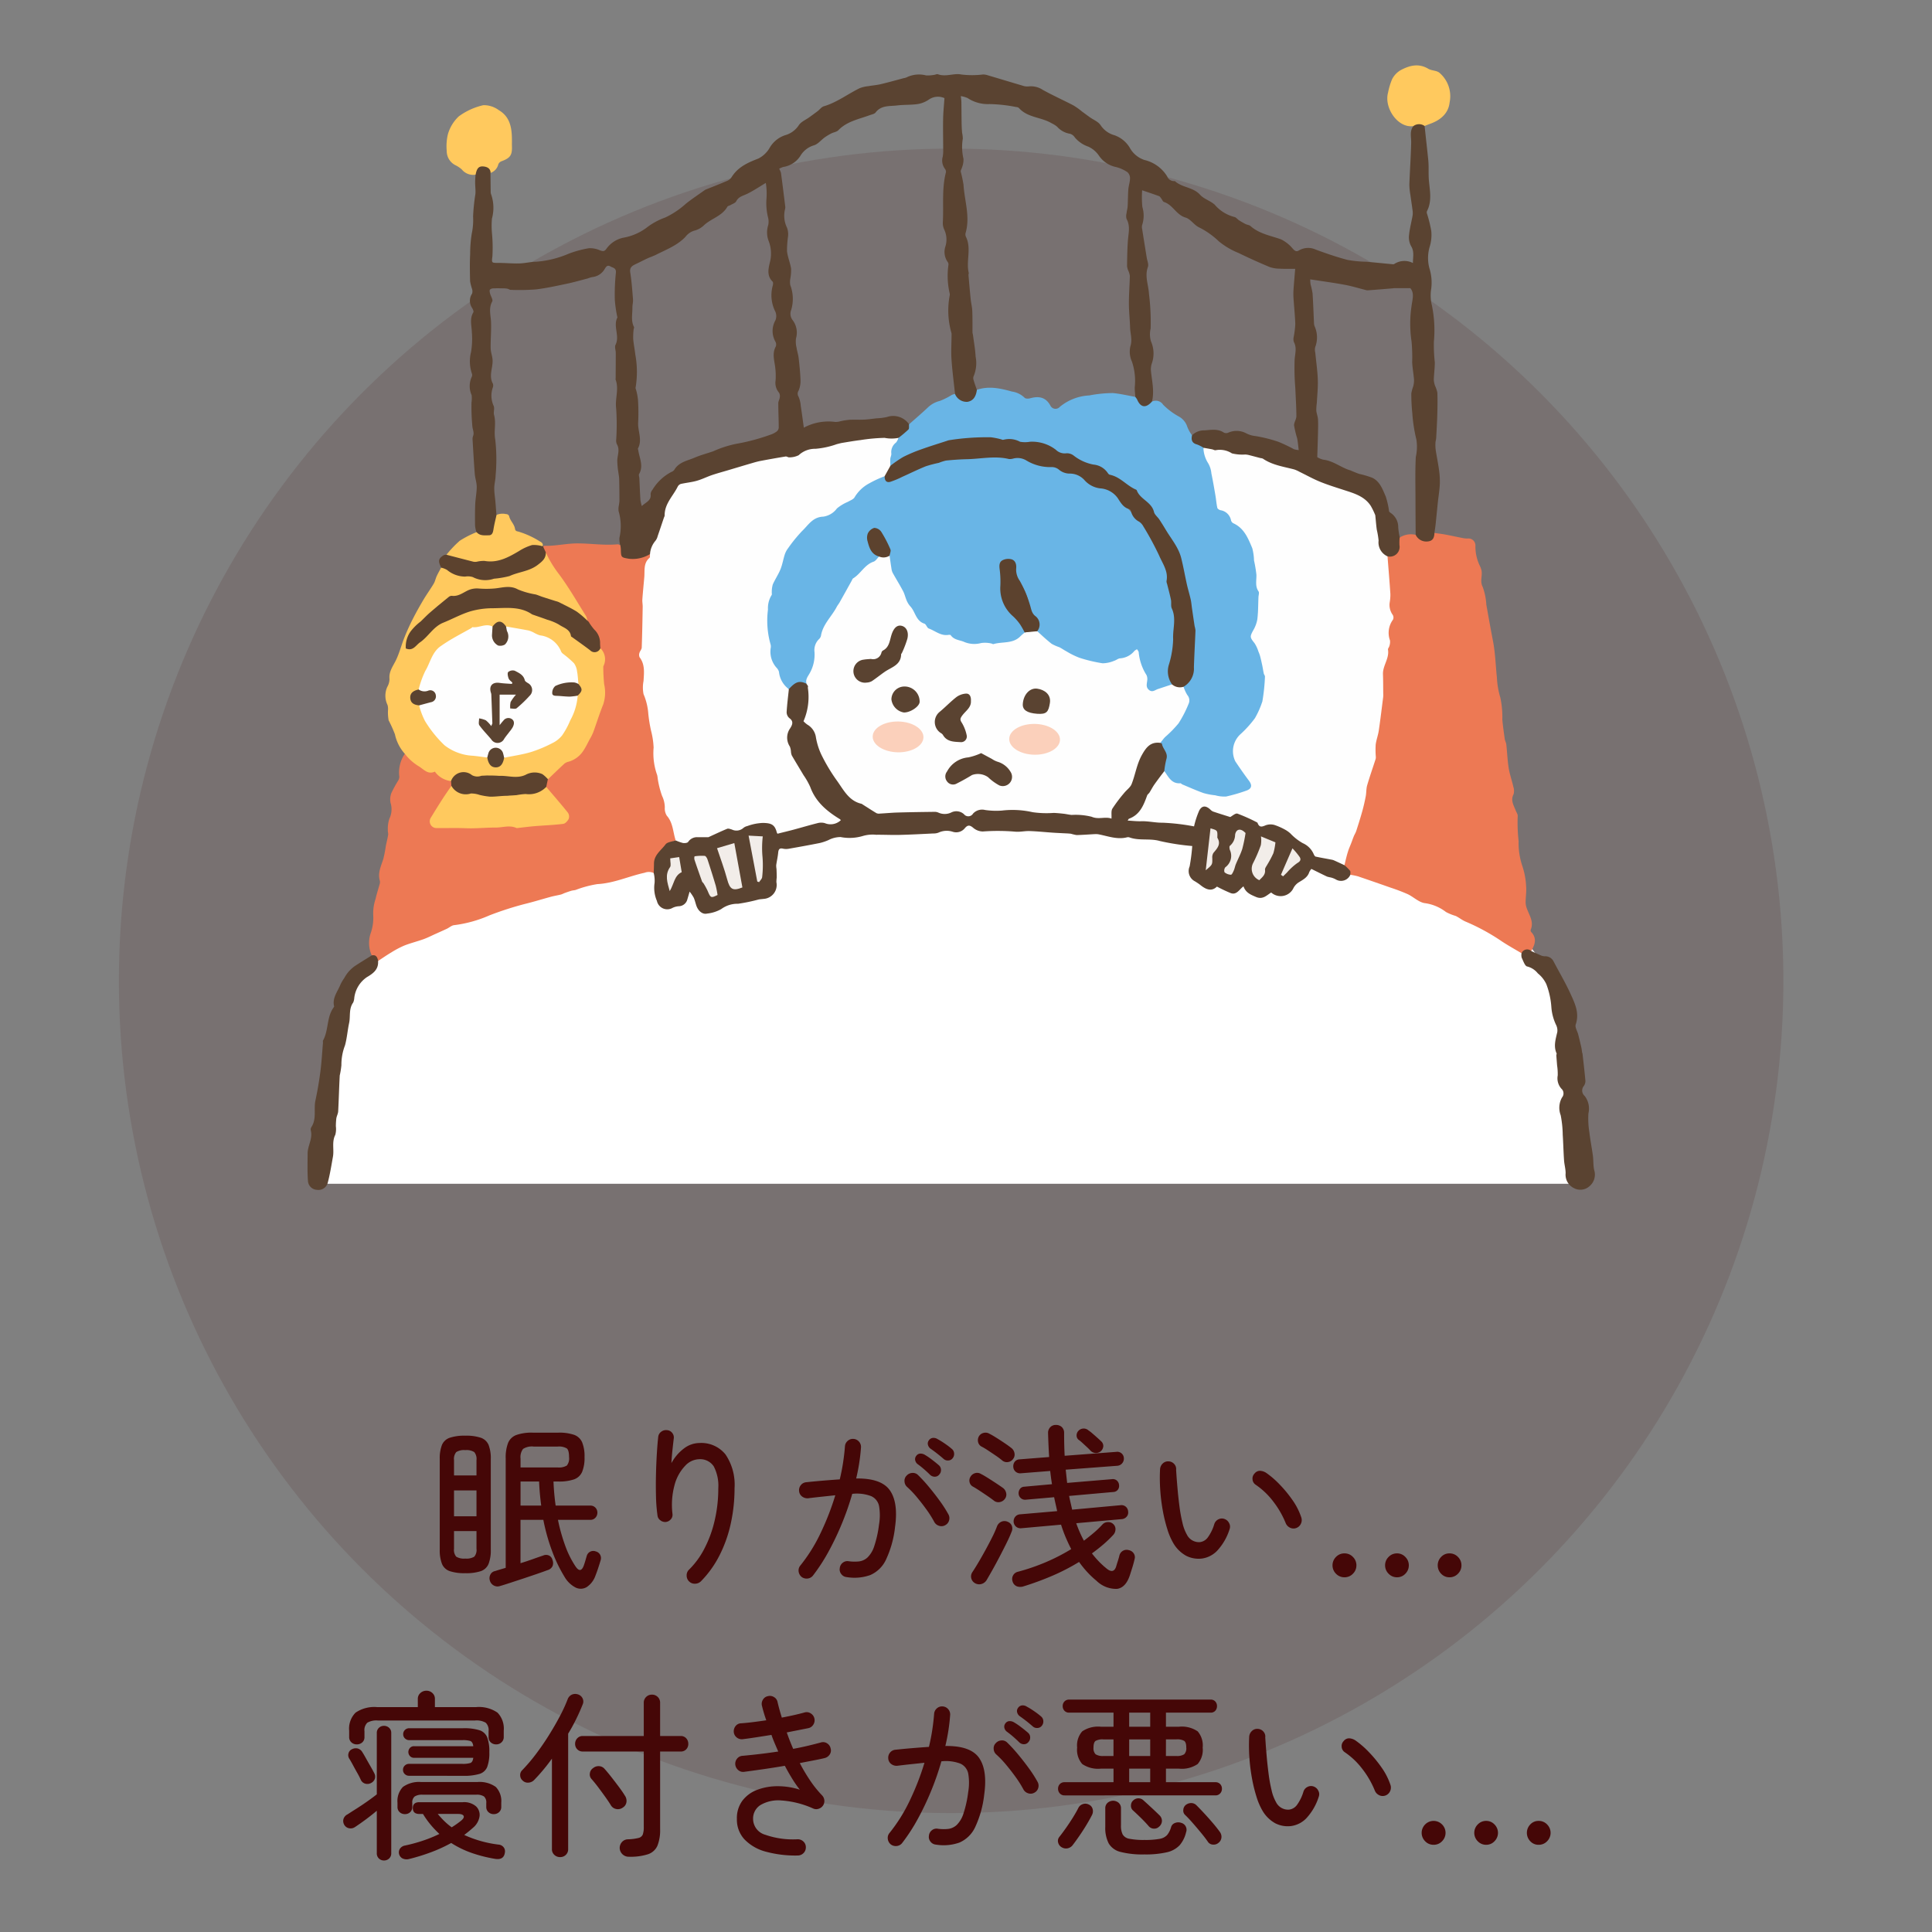
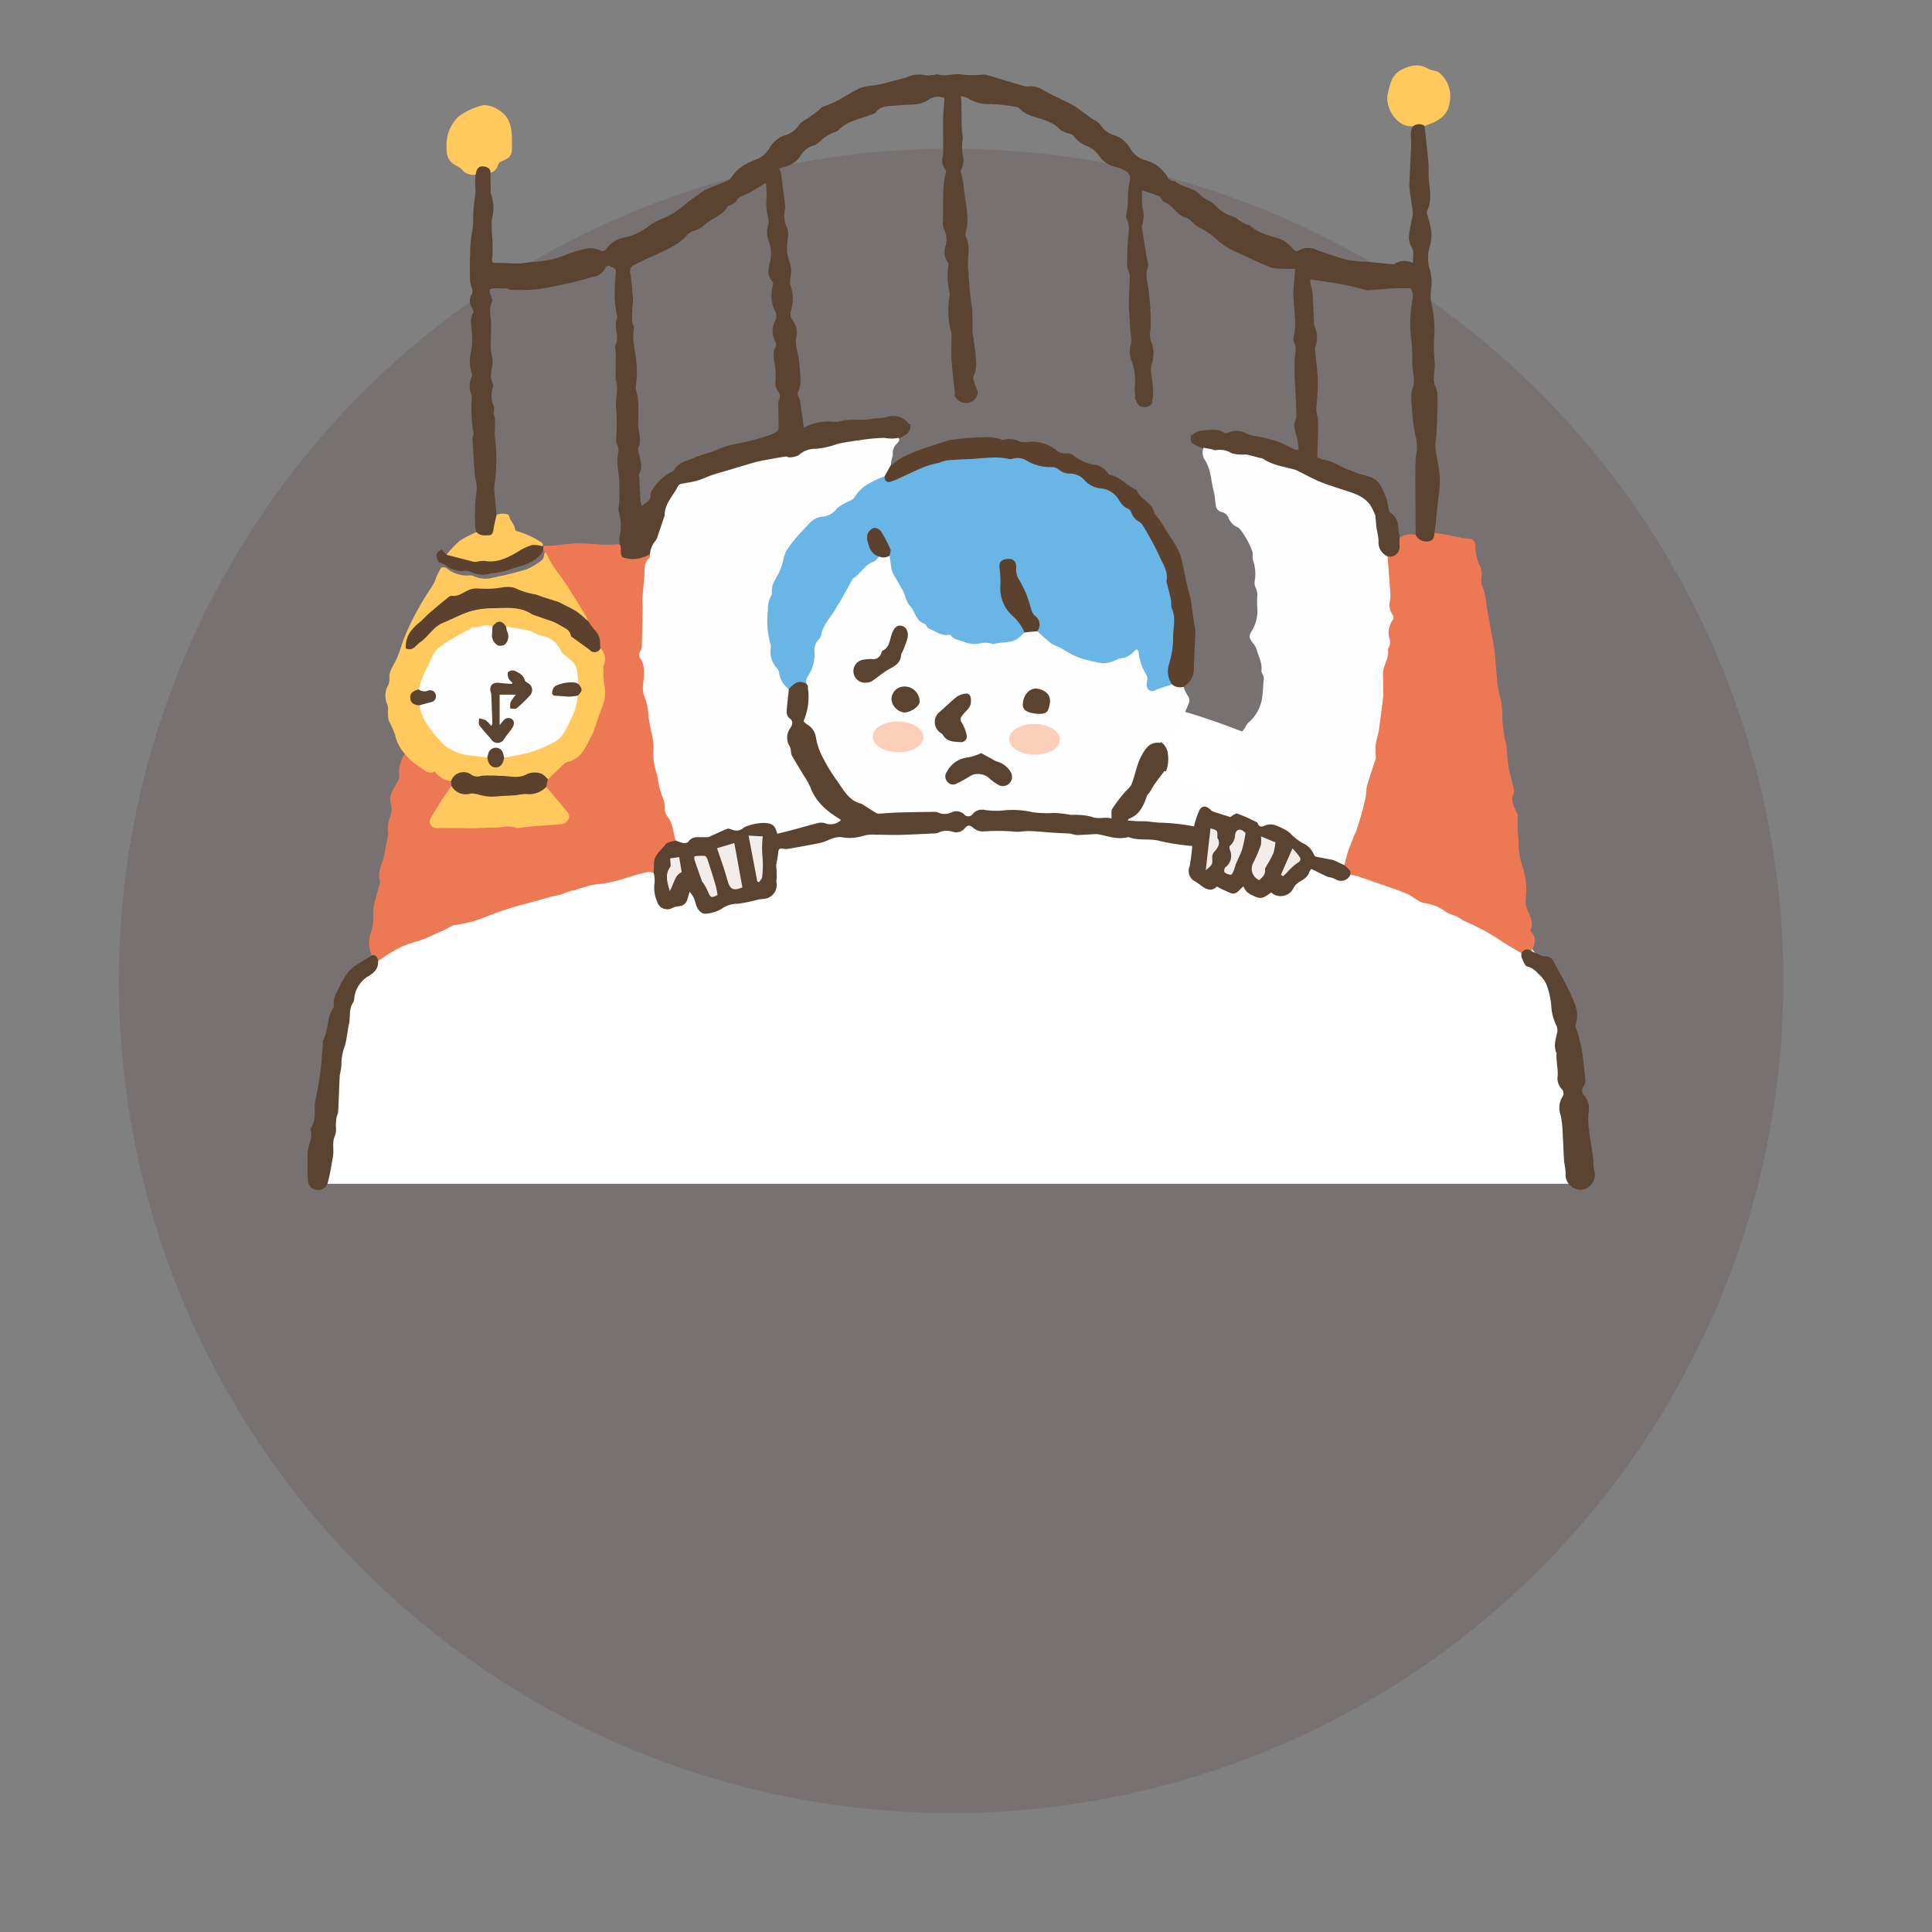
<svg xmlns="http://www.w3.org/2000/svg" id="concerns_5_sp" width="325" height="325" viewBox="0 0 325 325">
  <rect x="0" y="0" width="325" height="325" fill="#808080" stroke="none" />
  <defs>
    <clipPath id="clip-path">
      <rect id="長方形_119" data-name="長方形 119" width="325" height="325" transform="translate(-10287 -15213)" fill="#ef1f1f" opacity="0.413" />
    </clipPath>
  </defs>
  <g id="マスクグループ_22" data-name="マスクグループ 22" transform="translate(10287 15213)" clip-path="url(#clip-path)">
    <circle id="楕円形_50" data-name="楕円形 50" cx="140" cy="140" r="140" transform="translate(-10267 -15188)" fill="#450707" opacity="0.115" />
    <g id="グループ_213" data-name="グループ 213" transform="translate(-10813.697 -15253.753)">
      <path id="パス_166" data-name="パス 166" d="M580.12,243.76H791.184l-2.957-33.972s-28.591-51.022-101.789-51.022c-52.132,0-101.819,51.826-101.819,51.826Z" transform="translate(-0.061 -3.872)" fill="#fff" />
      <path id="パス_167" data-name="パス 167" d="M769.8,119.912c-.151-1.144-.392-2.276-.566-3.417a6.642,6.642,0,0,1-.039-1.191c.009-.269.105-.535.12-.806.072-1.3.15-2.6.187-3.9.036-1.244.056-2.491.013-3.734a5.234,5.234,0,0,0-.386-1.153,3.522,3.522,0,0,1-.213-1.042c.027-.976.174-1.95.168-2.924a25.385,25.385,0,0,1-.152-3.5,20.569,20.569,0,0,0-.34-6.073,6.94,6.94,0,0,1-.107-2.824,8.074,8.074,0,0,0-.315-3.433,6.688,6.688,0,0,1,.057-3.613,6.751,6.751,0,0,0,.265-2.624,21.835,21.835,0,0,0-.743-3,.6.6,0,0,1,.034-.39c.845-1.638.464-3.4.313-5.065-.108-1.189.006-2.366-.116-3.54-.195-1.894-.409-3.786-.615-5.679a1.09,1.09,0,0,0-1.892.023c-.659.854-.345,1.819-.364,2.765-.051,2.356-.223,4.708-.306,7.064a11.049,11.049,0,0,0,.181,1.78c.107.828.243,1.652.347,2.48a3.141,3.141,0,0,1,.023.91c-.195,1.13-.5,2.246-.609,3.381a3.1,3.1,0,0,0,.356,1.812c.565.918.3,1.812.3,2.835a3.121,3.121,0,0,0-3.139.162c-.1.077-.312.036-.468.021-1.4-.131-2.8-.273-4.194-.4a20.07,20.07,0,0,1-3.166-.3c-1.818-.473-3.6-1.088-5.367-1.739a3.069,3.069,0,0,0-2.832.132c-.443.266-.676.1-1.02-.262a5.943,5.943,0,0,0-2.01-1.6c-1.763-.63-3.649-.924-5.121-2.233-.209-.187-.565-.2-.832-.334a12.583,12.583,0,0,1-1.1-.633c-.275-.176-.506-.518-.792-.563a6.417,6.417,0,0,1-3.29-2.054c-.727-.669-1.826-.962-2.474-1.68-1.167-1.294-3-1.187-4.22-2.284a.114.114,0,0,0-.079-.016,1.234,1.234,0,0,1-1.232-.786,6.14,6.14,0,0,0-3.841-2.77,4.387,4.387,0,0,1-2.436-2.025,4.886,4.886,0,0,0-2.589-2.131,4.091,4.091,0,0,1-2.325-1.677c-.393-.608-1.231-.928-1.865-1.383-.43-.307-.851-.626-1.278-.937a12.072,12.072,0,0,0-1.442-1.026c-1.707-.89-3.468-1.676-5.149-2.609a3.6,3.6,0,0,0-2.406-.58,2.291,2.291,0,0,1-.95-.117c-2.038-.6-4.068-1.216-6.1-1.818a2.232,2.232,0,0,0-.652-.068,15.062,15.062,0,0,1-3.566,0c-1.266-.272-2.635.45-3.971-.046-.174-.066-.421.084-.638.105a5.945,5.945,0,0,1-1.351.087,4.775,4.775,0,0,0-3.281.331,1.812,1.812,0,0,1-.471.133c-1.288.341-2.571.706-3.866,1.011-.7.165-1.426.216-2.135.342a5.421,5.421,0,0,0-1.419.336c-2.023.989-3.83,2.4-6.036,3.046-.383.112-.671.534-1.014.8-.461.353-.931.692-1.4,1.033-.61.444-1.413.763-1.791,1.355a4.06,4.06,0,0,1-2.32,1.683,4.717,4.717,0,0,0-2.589,2.127,4.565,4.565,0,0,1-1.907,1.8c-1.78.683-3.43,1.424-4.483,3.116a1.674,1.674,0,0,1-.717.613c-1.222.527-2.464,1.008-3.7,1.506a.4.4,0,0,0-.07.042c-1.055.754-2.141,1.47-3.158,2.272a14.282,14.282,0,0,1-3.5,2.353,11.33,11.33,0,0,0-3.228,1.775,9.223,9.223,0,0,1-3.882,1.639,4.686,4.686,0,0,0-2.8,1.846c-.326.484-.605.443-1.087.272a4.147,4.147,0,0,0-1.882-.357,18.64,18.64,0,0,0-3.315.893,17.117,17.117,0,0,1-5.511,1.376c-.947.01-1.89.263-2.838.288-1.2.031-2.4-.088-3.607-.088-1.1,0-1.082,0-.944-1.128a25.554,25.554,0,0,0-.065-3.764,14.11,14.11,0,0,1-.013-2.565,6.878,6.878,0,0,0-.146-4.1.99.99,0,0,1-.065-.4c-.015-1.055-.025-2.112-.036-3.168.3-.536-.079-.813-.44-1.043a1.53,1.53,0,0,0-1.756.047.969.969,0,0,0-.322,1.29c-.023.435-.065.87-.063,1.305,0,.647.1,1.3.045,1.94a32.446,32.446,0,0,0-.389,3.78,11.063,11.063,0,0,1-.228,2.9,21.637,21.637,0,0,0-.265,3.42c-.078,1.523-.047,3.053-.01,4.579a8.041,8.041,0,0,0,.315,1.244,1.381,1.381,0,0,1,.02.838,2.142,2.142,0,0,0,0,2.4c.134.215.3.585.214.736-.66,1.093-.287,2.227-.253,3.36a13.612,13.612,0,0,1-.137,3.326,6.365,6.365,0,0,0,.14,3.609.728.728,0,0,1-.01.538,3.7,3.7,0,0,0-.029,3.1,5.081,5.081,0,0,1-.024,1.247,34.327,34.327,0,0,0,.157,4.112c.074.521.322.991.1,1.537a1.535,1.535,0,0,0-.073.648c.112,1.9.215,3.807.366,5.708.058.728.328,1.446.329,2.169,0,.963-.207,1.925-.25,2.89-.053,1.22-.05,2.443-.029,3.665a5.6,5.6,0,0,0,.233,1.095c.274,1.048,1.192.631,1.827.736s1.03-.382,1.2-1c.232-.861.2-1.773.5-2.621-.057,0-.112-.008-.166-.015-.056-.729-.106-1.456-.168-2.184-.066-.775-.2-1.549-.2-2.322,0-.695.209-1.388.224-2.083a30.033,30.033,0,0,0-.055-6.109c-.267-1.415.183-2.776-.2-4.138-.135-.482.132-1.11-.073-1.532a4.133,4.133,0,0,1-.138-3.08.969.969,0,0,0,.016-.646c-.732-1.318,0-2.636-.054-3.947-.026-.674-.311-1.338-.323-2.01-.024-1.465.12-2.933.064-4.395-.044-1.17-.443-2.311.2-3.481.161-.3-.254-.893-.372-1.361-.053-.207-.11-.5-.008-.636a.9.9,0,0,1,.62-.208c.563-.026,1.128-.012,1.692,0a3.354,3.354,0,0,1,.637.063c.185.04.359.187.54.187a35.965,35.965,0,0,0,4.205-.07c1.775-.209,3.531-.6,5.284-.97,1.174-.247,2.329-.582,3.49-.884a5.4,5.4,0,0,1,.7-.219,2.734,2.734,0,0,0,2.13-1.368c.215-.353.434-.732.966-.429.442.252,1.01.246.914,1.093a34.464,34.464,0,0,0-.175,4.55,21.513,21.513,0,0,0,.4,2.792c.008.053.049.12.03.158-.766,1.481.445,3.094-.315,4.6-.18.358.042.906.043,1.366,0,1.412-.011,2.825-.018,4.237,0,.082-.035.174-.009.245.6,1.6-.122,3.212.092,4.844a38.752,38.752,0,0,1,.012,5.194,1.612,1.612,0,0,0,.094.8c.551.9.133,1.793.084,2.7a13.128,13.128,0,0,0,.184,2.062c.039.371.126.74.136,1.111.03,1.214.039,2.43.043,3.645,0,.241-.057.481-.079.723a2.963,2.963,0,0,0-.062,1.048,8.838,8.838,0,0,1,.136,4.5,4.138,4.138,0,0,0,.148,1.285l-.215-.008c.006.017.007.034.013.05-.011.271,0,.543,0,.813.022,1.108.225,1.34,1.341,1.57a4.685,4.685,0,0,0,3.852-.84,28.12,28.12,0,0,0,1.354-2.762c.483-1.694,1.522-3.242,1.461-5.089a.593.593,0,0,1,.191-.443,6.044,6.044,0,0,0,1.056-1.83c.442-.869.93-1.642,2.173-1.68a5.852,5.852,0,0,0,2.5-.706,17.437,17.437,0,0,1,2.986-1.087c1.511-.487,3.159-.462,4.6-1.184,1.6-.8,3.4-.788,5.062-1.321a2.907,2.907,0,0,1,1.7-.08,2.427,2.427,0,0,0,2.474-.667c.392-.326.8-.753,1.352-.7a9.878,9.878,0,0,0,4.7-.9,1.3,1.3,0,0,1,.8-.1,4.151,4.151,0,0,0,1.7-.119,6.242,6.242,0,0,1,2.325-.414,3.443,3.443,0,0,0,1.856-.163A2.823,2.823,0,0,1,677,114.8a2.291,2.291,0,0,0,1.827-.175c.408-.218.83-.412,1.214-.666a1.639,1.639,0,0,0,.777-1.853c-.061.018-.113.048-.176.063a3.251,3.251,0,0,0-3.729-1.208,10.042,10.042,0,0,1-1.74.218c-.694.077-1.387.184-2.083.217-.833.04-1.669-.012-2.5.029a12.737,12.737,0,0,0-1.44.229,3.286,3.286,0,0,1-.877.139,8.7,8.7,0,0,0-5.331.959c-.174-1.253-.331-2.466-.519-3.675a4.755,4.755,0,0,0-.373-1.547.938.938,0,0,1,.013-1.011,4.131,4.131,0,0,0,.321-1.716c-.04-1.244-.169-2.489-.309-3.727-.068-.608-.271-1.2-.362-1.808a4.26,4.26,0,0,1-.089-1.537,3.47,3.47,0,0,0-.542-3.039,1.743,1.743,0,0,1-.262-1.758,6.5,6.5,0,0,0-.16-4.172,3.2,3.2,0,0,1,0-1.027A7.949,7.949,0,0,0,660.8,86c-.156-.987-.573-1.936-.687-2.923a17.2,17.2,0,0,1,.162-2.409,3.167,3.167,0,0,0-.169-1.571,4.573,4.573,0,0,1-.331-3.078,1.645,1.645,0,0,0,.049-.407c-.234-1.909-.471-3.819-.727-5.726a3.055,3.055,0,0,0-.307-.69,3.586,3.586,0,0,1,.72-.306,4.151,4.151,0,0,0,2.86-1.876,3.952,3.952,0,0,1,2.26-1.757c.674-.189,1.2-.884,1.81-1.325a8.9,8.9,0,0,1,1.135-.682c.385-.2.9-.248,1.174-.536,1.443-1.5,3.42-1.843,5.245-2.519.356-.132.824-.206,1.026-.471.948-1.239,2.343-1.021,3.6-1.176,1.156-.142,2.339-.068,3.488-.236a4.627,4.627,0,0,0,1.878-.762,2.669,2.669,0,0,1,2.612-.236c-.078,1.147-.2,2.3-.224,3.461-.034,1.7.01,3.4.01,5.094a6.071,6.071,0,0,1-.075,1.292,2.333,2.333,0,0,0,.353,2.029.826.826,0,0,1,.189.586c-.72,2.741-.375,5.547-.521,8.322a2.669,2.669,0,0,0,.244,1.359,3.918,3.918,0,0,1,.189,2.79,2.933,2.933,0,0,0,.394,2.653.647.647,0,0,1,.112.46,13.069,13.069,0,0,0,.216,4.844.8.8,0,0,1-.009.324,13.625,13.625,0,0,0,.3,6.3,1.724,1.724,0,0,1,.017.406c-.008,1.346-.1,2.7-.009,4.037.129,1.932.386,3.857.59,5.785l-.148.1a2.126,2.126,0,0,0,2.33,1.425,1.946,1.946,0,0,0,1.649-2.065.422.422,0,0,1-.154-.121c-.182-.536-.38-1.066-.538-1.609a.956.956,0,0,1-.026-.646,5.69,5.69,0,0,0,.352-3.345c-.062-1.233-.291-2.458-.45-3.685a2.976,2.976,0,0,1-.073-.318c-.013-1.224.013-2.449-.038-3.672-.027-.667-.2-1.327-.269-2-.138-1.339-.252-2.679-.368-4.019-.012-.134.068-.281.039-.407-.471-1.984.491-4.077-.458-6.028a.975.975,0,0,1-.075-.638c.807-2.747-.171-5.419-.341-8.121a22.289,22.289,0,0,0-.469-2.227c-.035-.206.146-.441.2-.67a3.6,3.6,0,0,0,.261-1.485,8.639,8.639,0,0,1-.113-3.4,4.767,4.767,0,0,0-.117-.966c-.041-.506-.074-1.014-.083-1.521-.021-1.218-.022-2.437-.04-3.657,0-.267-.047-.534-.092-1.007a4.916,4.916,0,0,1,1.123.32,6.208,6.208,0,0,0,3.708,1.023,25.009,25.009,0,0,1,4.465.493.786.786,0,0,1,.46.149c1.455,1.658,3.741,1.532,5.483,2.565a4.656,4.656,0,0,1,.961.6,3.624,3.624,0,0,0,2.187,1.189,1.5,1.5,0,0,1,.8.629,5.124,5.124,0,0,0,2.265,1.537,4.355,4.355,0,0,1,1.756,1.479,4.6,4.6,0,0,0,2.913,1.954,5.98,5.98,0,0,1,1.924.874,1.387,1.387,0,0,1,.414,1.046c-.011.615-.234,1.223-.283,1.84-.073.935-.059,1.877-.113,2.813-.024.4-.148.8-.189,1.2a1.812,1.812,0,0,0,.006.96c.658,1.18.319,2.383.227,3.6-.108,1.442-.123,2.89-.147,4.338a2.755,2.755,0,0,0,.22.783,3.063,3.063,0,0,1,.25.857c-.034,1.538-.161,3.076-.158,4.614,0,1.354.161,2.706.2,4.061.031,1.055.418,2.06.043,3.193a3.981,3.981,0,0,0,.267,2.542,10.14,10.14,0,0,1,.474,4.318c-.012.538.06,1.077.093,1.615a.526.526,0,0,1-.139.1,3.748,3.748,0,0,1,.257.519c.205.569.487,1.034,1.186,1.077a1.492,1.492,0,0,0,1.636-.816l.009-.026c-.048-.017-.1-.033-.147-.051.442-1.774-.021-3.516-.181-5.271a3.259,3.259,0,0,1,.121-1.047,5.067,5.067,0,0,0-.107-3.823,4.262,4.262,0,0,1-.055-2.167A38.646,38.646,0,0,0,721,90.222c-.079-1.479-.748-2.954-.18-4.5.164-.446-.117-1.058-.2-1.594-.253-1.585-.514-3.17-.759-4.756a1.423,1.423,0,0,1,0-.732,5.019,5.019,0,0,0,.025-3.022,17.019,17.019,0,0,1-.032-2.8c.971.332,1.915.641,2.846.984.155.058.262.26.378.407.151.192.252.516.439.574,1.5.467,2.067,2.17,3.643,2.627.822.239,1.4,1.208,2.211,1.618a13.518,13.518,0,0,1,3.4,2.394,12.655,12.655,0,0,0,3.326,1.953c1.7.837,3.441,1.612,5.191,2.347a5.169,5.169,0,0,0,1.672.282c.806.048,1.617.019,2.639.025-.11,1.347-.21,2.444-.284,3.543a10.507,10.507,0,0,0,0,1.382c.093,1.459.254,2.916.3,4.377a15.546,15.546,0,0,1-.256,2.1,1.692,1.692,0,0,0,.009.891c.528.975.224,1.918.138,2.927a39.827,39.827,0,0,0,.116,4.861c.06,1.572.174,3.144.175,4.717,0,.52-.417,1.051-.385,1.558a16.749,16.749,0,0,0,.513,2.136c.126.621.172,1.257.267,2a3.947,3.947,0,0,1-.794-.145,26.115,26.115,0,0,0-2.628-1.248,24.02,24.02,0,0,0-3.823-.962,4.343,4.343,0,0,1-1.579-.461,3.425,3.425,0,0,0-3.014-.119.925.925,0,0,1-.725.013c-1.029-.714-2.164-.465-3.267-.4a2.9,2.9,0,0,0-2.1.818c-.051-.021-.087-.051-.133-.075-.243,1.052-.1,1.377.838,1.811a7.294,7.294,0,0,0,1.2.52c.161.037.326.047.489.072.748.115,1.422.633,2.23.416a1.671,1.671,0,0,1,1.255.226,3.634,3.634,0,0,0,2.264.62,7.011,7.011,0,0,1,3.638.721c1.616.573,3.228,1.144,4.886,1.58a4.824,4.824,0,0,1,1.517.613c1.137.779,2.605.841,3.682,1.737a.4.4,0,0,0,.231.078,4.349,4.349,0,0,1,2.132.785,1.933,1.933,0,0,0,.852.284,9.839,9.839,0,0,1,3.419,1.327,2.062,2.062,0,0,1,.868.732c.612.975,1.4,1.885,1.191,3.174a1.467,1.467,0,0,0,.113.644,10.035,10.035,0,0,1,.451,2.75,2.525,2.525,0,0,0,1.725,2.521c1.05.3,1.428.105,1.992-.822.506-.834.17-1.69.2-2.536l-.113.018a12.947,12.947,0,0,1-.257-1.673,2.872,2.872,0,0,0-1.2-2.4c-.129-.094-.31-.2-.341-.331a14.289,14.289,0,0,0-.557-2.47c-.523-1.187-.963-2.525-2.246-3.152a15.85,15.85,0,0,0-2.193-.654c-.458-.145-.9-.346-1.346-.524-.025-.01-.042-.04-.068-.045-1.612-.439-2.924-1.632-4.645-1.828a3.286,3.286,0,0,1-1.025-.427c.046-1.488.094-2.767.123-4.046.017-.773.046-1.549,0-2.319-.032-.5-.245-.981-.286-1.478a9.835,9.835,0,0,1,.091-1.307c.067-1.3.21-2.595.164-3.886-.054-1.509-.28-3.012-.421-4.517a2.027,2.027,0,0,1-.013-.966,4.584,4.584,0,0,0-.108-3.507,1.748,1.748,0,0,1-.094-.4c-.081-1.707-.135-3.417-.246-5.122a13.844,13.844,0,0,0-.334-1.513,6.571,6.571,0,0,1-.06-.845c1.971.3,3.886.561,5.784.909,1.173.215,2.32.572,3.478.863a1.354,1.354,0,0,0,.4.074c1.372-.1,2.741-.216,4.113-.327.134-.012.268-.042.4-.043.848,0,1.7,0,2.66,0,.75.863.329,1.957.2,3.076a20.14,20.14,0,0,0,.015,5.924,29.586,29.586,0,0,1,.1,3.506c.055.974.238,1.94.312,2.914a4.057,4.057,0,0,1-.142,1.131,6.04,6.04,0,0,0-.315,1.177,31.62,31.62,0,0,0,.169,3.325,25.7,25.7,0,0,0,.686,4.425,7.871,7.871,0,0,1-.1,2.926c-.125,2.437-.055,4.883-.052,7.326,0,1.919.019,3.837.03,5.756l-.156.026c.2.791.91,1.085,1.544,1.327a1.563,1.563,0,0,0,1.622-.556.8.8,0,0,0,.146-1.107c.068-.485.149-.968.2-1.454.131-1.227.245-2.455.375-3.682.109-1.022.281-2.039.332-3.063A13.177,13.177,0,0,0,769.8,119.912Zm-110.91-12.233c-.031.318-.245.626-.244.939,0,1.373.07,2.746.074,4.119a.9.9,0,0,1-.325.642,3.761,3.761,0,0,1-1.164.586,33.833,33.833,0,0,1-5.67,1.505,18.147,18.147,0,0,0-3.879,1.261c-1.044.354-2.118.637-3.129,1.07-1.218.522-2.645.735-3.405,2.048a1.139,1.139,0,0,1-.518.364,8.127,8.127,0,0,0-3.151,2.984,1.264,1.264,0,0,0-.311.743c.143,1.1-.8,1.333-1.479,2a7.017,7.017,0,0,1-.237-1.025c-.075-1.213-.119-2.429-.177-3.643-.012-.245-.143-.548-.042-.726.777-1.368.058-2.664-.14-3.984-.015-.108-.091-.242-.051-.317.787-1.471-.075-2.953.034-4.434a32.984,32.984,0,0,0-.038-3.815,9.88,9.88,0,0,0-.29-1.513c-.033-.158-.14-.33-.106-.468a16.058,16.058,0,0,0-.054-5.593c-.094-.852-.272-1.7-.346-2.549a11.076,11.076,0,0,1,.061-1.585c.01-.162.125-.361.066-.478-.541-1.052-.248-2.168-.264-3.256-.008-.457.136-.92.1-1.372-.119-1.514-.224-3.034-.463-4.531-.136-.848.31-1.127.908-1.41.637-.3,1.261-.63,1.9-.926.517-.239,1.062-.416,1.569-.672,1.725-.87,3.569-1.567,4.926-3.014a2.869,2.869,0,0,1,1.5-1.027,3.544,3.544,0,0,0,1.562-.865c1.227-1.175,3.074-1.558,3.972-3.148.088-.154.378-.187.562-.3.324-.195.782-.333.929-.625.4-.787,1.137-.91,1.82-1.24,1.1-.536,2.127-1.233,3.156-1.845a11.564,11.564,0,0,1,.1,2.845,10,10,0,0,0,.32,3.139,2.942,2.942,0,0,1-.008,1.087,4.019,4.019,0,0,0,.062,2.686,5.861,5.861,0,0,1,.272,3.351c-.258,1.119-.688,2.437.4,3.5.108.105.079.4.039.6a6.1,6.1,0,0,0,.423,4.455,1.88,1.88,0,0,1,0,1.469,3.611,3.611,0,0,0-.014,3.524,1.036,1.036,0,0,1,.09.852c-.682,1.233-.2,2.461-.083,3.7a10.95,10.95,0,0,1,.043,2.026,2.534,2.534,0,0,0,.583,2.058A1.2,1.2,0,0,1,658.893,107.679Z" transform="translate(-1.025 -0.055)" fill="#5a4331" />
      <path id="パス_168" data-name="パス 168" d="M771.385,133.672a1.959,1.959,0,0,0,1.829,1.128c.947-.016,1.3-.484,1.327-1.438.62.089,1.243.155,1.858.27,1,.187,1.995.411,3,.605a4.152,4.152,0,0,0,.727.057,1.176,1.176,0,0,1,1.309,1.245,7.508,7.508,0,0,0,.834,3.539c.047.1.067.208.107.309.382.979-.275,2,.286,3.055a10.439,10.439,0,0,1,.611,3c.365,2.029.72,4.059,1.114,6.082s.446,4.116.664,6.177a14.076,14.076,0,0,0,.581,3.382,15.7,15.7,0,0,1,.331,3.693c.1,1.075.251,2.145.4,3.214.046.32.231.622.267.942.146,1.321.193,2.657.4,3.968.171,1.069.549,2.1.785,3.163a2.1,2.1,0,0,1,.032,1.265c-.526,1.018.019,1.823.351,2.686.126.331.387.679.349.991a28.211,28.211,0,0,0,.155,4.2,12.077,12.077,0,0,0,.633,4.2,12.563,12.563,0,0,1,.628,3.356c.082.9-.077,1.82-.083,2.731a3.057,3.057,0,0,0,.2,1.019c.409,1.16,1.217,2.24.661,3.582a.43.43,0,0,0,.061.377c1.03,1.07.648,2.14.023,3.216a2.3,2.3,0,0,0-1.64.368c-1.09-.652-2.206-1.265-3.265-1.964a34.989,34.989,0,0,0-6.1-3.337c-.6-.242-1.112-.681-1.7-.966a8.5,8.5,0,0,1-1.637-.663,7.454,7.454,0,0,0-3.625-1.5c-.991-.171-1.843-1.047-2.807-1.5a30.312,30.312,0,0,0-2.859-1.09q-2.763-.977-5.538-1.917a9.976,9.976,0,0,0-1.262-.253,2.228,2.228,0,0,0-.689-1.062,1.241,1.241,0,0,1-.445-.751,8.462,8.462,0,0,1,.7-2.568,26.674,26.674,0,0,0,1.454-3.981c.2-1.31.8-2.491,1.03-3.8.119-.67.1-1.364.286-2a44.484,44.484,0,0,1,1.4-4.808,2.739,2.739,0,0,0,.2-1.354,8.167,8.167,0,0,1,.388-3.4,2.01,2.01,0,0,0,.183-.712,11.96,11.96,0,0,1,.37-3.505c.56-2.183.17-4.412.471-6.6a1.164,1.164,0,0,1,.05-.4c.661-1.168.466-2.561,1-3.759a1.346,1.346,0,0,0-.028-.963,3.679,3.679,0,0,1,.437-3.153.889.889,0,0,0-.018-1.067,2.4,2.4,0,0,1-.429-1.639,31.336,31.336,0,0,0-.241-7.2c-.026-.295-.137-.6.109-.859a1.633,1.633,0,0,0,2.04-1.867,8.175,8.175,0,0,1,.033-1.284A3.555,3.555,0,0,1,771.385,133.672Z" transform="translate(-6.544 -2.953)" fill="#ed7954" />
      <path id="パス_169" data-name="パス 169" d="M631.45,135.526c.025.217.066.433.072.65.037,1.365.039,1.366,1.373,1.592a5.6,5.6,0,0,0,3.523-.779.572.572,0,0,1,.006.821,3.122,3.122,0,0,0-.7,2.137c-.1,1.69-.277,3.389-.3,5.063-.03,2.1-.22,4.2-.085,6.305a3.877,3.877,0,0,1-.372,2.156.878.878,0,0,0,.049.936,5.814,5.814,0,0,1,.58,3.656,5.92,5.92,0,0,0,.364,3.51,4.043,4.043,0,0,1,.376,2.079,13.15,13.15,0,0,0,.437,2.99,11.064,11.064,0,0,1,.439,3.633,6.215,6.215,0,0,0,.2,2.358c.427,1.524.581,3.124,1.153,4.59a7.663,7.663,0,0,1,.6,2.849,1.011,1.011,0,0,0,.239.689c.943,1,.946,2.363,1.414,3.545a1.083,1.083,0,0,1,.006.8,5.793,5.793,0,0,0-2.8,2.252,4.48,4.48,0,0,0-.816,2.521c-.007.266.1.546-.154.756a1.927,1.927,0,0,0-1.528-.049c-2.657.575-5.154,1.762-7.936,1.908a18.056,18.056,0,0,0-3.666.983c-.233.065-.483.069-.715.137-.374.108-.741.241-1.108.373-.225.081-.437.207-.666.265-.543.136-1.1.22-1.639.365-1.439.388-2.863.836-4.31,1.19a54.41,54.41,0,0,0-6.06,1.946A21.3,21.3,0,0,1,603.5,199.4c-.42.029-.813.4-1.226.6-.657.309-1.321.6-1.984.9s-1.3.626-1.975.868c-1.068.383-2.177.652-3.231,1.07a15.7,15.7,0,0,0-2.2,1.166c-.744.441-1.456.938-2.182,1.41-.324-.349-.585-.772-1.08-.92a5.114,5.114,0,0,1-.208-3.649,7.884,7.884,0,0,0,.454-3.168,7.537,7.537,0,0,1,.4-2.7c.172-.8.437-1.577.647-2.367a1.289,1.289,0,0,0,.076-.642c-.408-1.341.2-2.5.579-3.716a21.086,21.086,0,0,0,.417-2.158c.124-.626.288-1.245.39-1.875.041-.253-.07-.528-.048-.788a5.32,5.32,0,0,1,.263-1.948,3.632,3.632,0,0,0,.188-2.669,3,3,0,0,1,.146-1.65,21.19,21.19,0,0,1,1.178-2.14,1.229,1.229,0,0,0,.152-.624,5.589,5.589,0,0,1,.925-3.818c.421-.164.481.234.654.435a11.293,11.293,0,0,0,3.3,2.4c.071.039.164.106.226.085.983-.349,1.468.437,2.078.915.5.392,1.166.433,1.669.814a1,1,0,0,1,.023.779c-.921,1.772-2.151,3.356-3.137,5.09-.24.423-.47.819-.218,1.3s.711.45,1.152.451c2.245,0,4.5.156,6.729-.057,1.342-.128,2.71.328,4.024-.235a1.534,1.534,0,0,1,.975-.016,10.217,10.217,0,0,0,2.721.034c2.036.06,4.015-.48,6.04-.389a1.049,1.049,0,0,0,.832-1.81,40.789,40.789,0,0,0-3.03-3.661,1.112,1.112,0,0,1-.315-.474,2.684,2.684,0,0,1,.285-1.417,4.683,4.683,0,0,1,1.643-1.571c.1-.049.016.04.066-.045.731-1.3,2.2-1.572,3.293-2.375.2-.146.448-.273.539-.5.667-1.642,2-2.94,2.412-4.716.292-1.255.876-2.413,1.289-3.629a5.708,5.708,0,0,0,.069-2.913,1.68,1.68,0,0,1,0-.963.318.318,0,0,0,.042-.157,16.027,16.027,0,0,1,.008-3.7,2.808,2.808,0,0,0-.633-1.4,2.723,2.723,0,0,1-.106-.969,2.707,2.707,0,0,0-.949-2.092,2.6,2.6,0,0,1-.755-1.048,1.736,1.736,0,0,0-.282-.5,1.092,1.092,0,0,1-.107-.207,23.939,23.939,0,0,0-2.935-4.918,12.216,12.216,0,0,1-.768-1.065c-.818-1.32-1.883-2.468-2.675-3.806-.294-.5-.381-1.084-.676-1.583-.052-.36-.456-.7-.068-1.086,1.881.073,3.714-.4,5.616-.4,2.212,0,4.413.35,6.623.164A.71.71,0,0,1,631.45,135.526Z" transform="translate(-0.389 -3.019)" fill="#ed7954" />
      <path id="パス_170" data-name="パス 170" d="M638.852,191.508c.014-.535.04-1.07.043-1.606.008-1.448,1.2-2.215,1.94-3.211.309-.418,1.119-.466,1.7-.681.424-.228.8,0,1.174.144.274.105.55.176.752-.085a2.769,2.769,0,0,1,2.691-.852,2.469,2.469,0,0,0,1.744-.464,16.177,16.177,0,0,1,2.179-.93.48.48,0,0,1,.4-.035c1.3.679,2.4-.122,3.5-.549,2.439-.947,3.484-.733,4.977,1.248,2.073-.354,4.012-1.23,6.092-1.576a4.836,4.836,0,0,1,1.944-.018c.582.134,1.237.328,1.791-.263a2.9,2.9,0,0,0-.935-.8,9.462,9.462,0,0,1-3.8-4.4,10.213,10.213,0,0,0-1.491-2.542,2.389,2.389,0,0,1-.482-.945c-.047-.158-.043-.364-.156-.463-1.123-.973-1.111-2.444-1.642-3.676a2.568,2.568,0,0,1,.138-2.443,1.488,1.488,0,0,0-.105-2.011,1.391,1.391,0,0,1-.383-.9,10.4,10.4,0,0,1,.439-3.959c.977-1.263,2.042-1.614,3.175-1.052a.9.9,0,0,1,.164.2,7.531,7.531,0,0,1,.342.692,18.162,18.162,0,0,1-.149,4.527,1.308,1.308,0,0,1-.24.519.557.557,0,0,0,.188.9,3.958,3.958,0,0,1,1.583,2.3c.76,1.865,1.063,3.92,2.221,5.615.986,1.444,2.152,2.757,3.159,4.189a2.062,2.062,0,0,0,.917.679,32.453,32.453,0,0,1,3.437,1.909,4.831,4.831,0,0,0,2.807.257c1.85-.135,3.693-.265,5.556-.287,1.561-.017,3.111.613,4.695.031a1.993,1.993,0,0,1,1.943.39.824.824,0,0,0,1.238-.071,2.633,2.633,0,0,1,2.27-.653,16.348,16.348,0,0,0,3.018.016,16.057,16.057,0,0,1,4.651.26,8.579,8.579,0,0,0,3.814.223,1.219,1.219,0,0,1,.651-.045c1.561.5,3.183.145,4.762.36a1.676,1.676,0,0,1,.559.129,5.432,5.432,0,0,0,3.354.317.265.265,0,0,0,.125-.189,5.469,5.469,0,0,1,2.385-4.011,5.315,5.315,0,0,0,1.6-3.331,11.479,11.479,0,0,1,1.864-3.988,2.247,2.247,0,0,1,2.673-.947,2.7,2.7,0,0,1,1.221,2.07,6,6,0,0,1-.219,2.638.787.787,0,0,1-.238.324,5.46,5.46,0,0,0-1.64,2.506,1,1,0,0,1-.264.505,7.865,7.865,0,0,0-1.6,2.739,3.686,3.686,0,0,1-2.063,2.129c3.417.626,6.874.2,10.25,1.063.15-.478.13-.948.233-1.394a2.986,2.986,0,0,1,.773-1.425,1.29,1.29,0,0,1,1.777-.208,2.5,2.5,0,0,0,1.393.619,1.22,1.22,0,0,1,.469.146c.822.486,1.639.851,2.55.177.142-.1.373-.062.565-.057a8.453,8.453,0,0,1,3.219,1.589.835.835,0,0,0,1.194.335,1.875,1.875,0,0,1,2.012.208,3.509,3.509,0,0,0,1.123.493,2.08,2.08,0,0,1,.932.5,11.8,11.8,0,0,0,3.1,2.23,1.163,1.163,0,0,1,.608.646c.507,1.378,1.768,1.471,2.919,1.7a5.433,5.433,0,0,1,2.6,1.21,8.868,8.868,0,0,1,.944.94c.115.151.044.445.058.674a1.707,1.707,0,0,1-2.418.808,3.465,3.465,0,0,0-.865-.343,5.467,5.467,0,0,1-.635-.15c-.849-.4-1.686-.822-2.638-1.291a2.388,2.388,0,0,0-.354.526c-.292.935-1.091,1.3-1.837,1.772a2.578,2.578,0,0,0-.89,1.053,2.389,2.389,0,0,1-3.681.615c-.766.471-1.4,1.245-2.56.747-.891-.384-1.714-.7-2.1-1.78-.7.5-1.144,1.494-2.14,1.138a25.715,25.715,0,0,1-2.327-1.1c-.915.9-1.868.478-2.8-.274-.277-.223-.582-.41-.88-.6a1.938,1.938,0,0,1-.912-2.517,32.521,32.521,0,0,0,.438-3.433,39.236,39.236,0,0,1-5.428-.836c-1.727-.5-3.519,0-5.191-.633a.931.931,0,0,0-.482.037c-1.575.346-3.046-.214-4.547-.514a2.7,2.7,0,0,0-.639-.059c-1.055.051-2.11.138-3.166.162a7.342,7.342,0,0,1-.95-.222c-.47-.059-.948-.065-1.422-.091-.587-.033-1.174-.056-1.761-.1-1.259-.087-2.517-.22-3.776-.261-.813-.026-1.64.182-2.443.1a34.432,34.432,0,0,0-5.424-.028,2.539,2.539,0,0,1-1.608-.611c-.58-.492-.94-.516-1.423.065a1.872,1.872,0,0,1-2.01.6,3.257,3.257,0,0,0-2.391.127,2.173,2.173,0,0,1-.88.152c-1.895.092-3.79.195-5.686.242-1.312.033-2.626-.039-3.94-.024a5.848,5.848,0,0,0-2.181.187,7.836,7.836,0,0,1-3.8.2,4.4,4.4,0,0,0-2.051.511,8.282,8.282,0,0,1-1.448.488c-1.728.346-3.462.659-5.2.963a2.477,2.477,0,0,1-.972-.006c-.593-.14-.777.09-.831.652-.068.715-.236,1.421-.335,2.134a3.843,3.843,0,0,0,.051.631c.019.474.036.948.035,1.423a7.123,7.123,0,0,0-.053.791,2.347,2.347,0,0,1-2.178,2.817c-.271.039-.548.044-.814.1a29.477,29.477,0,0,1-3.456.718,4.579,4.579,0,0,0-2.835.894,6.135,6.135,0,0,1-2.388.757c-.727.181-1.482-.41-1.8-1.354-.15-.44-.249-.9-.437-1.324a7.457,7.457,0,0,0-.691-1.017c-.151.519-.257.9-.372,1.27a1.526,1.526,0,0,1-1.487,1.19,2.863,2.863,0,0,0-1,.269,1.781,1.781,0,0,1-2.642-1.165,5.548,5.548,0,0,1-.392-3.033A5.328,5.328,0,0,0,638.852,191.508Z" transform="translate(-2.186 -3.888)" fill="#5a4331" />
      <path id="パス_171" data-name="パス 171" d="M603.066,175.222a3.884,3.884,0,0,1-2.727-1.591c-1.151.538-1.822-.343-2.652-.864a8.513,8.513,0,0,1-2.4-2.137,7.111,7.111,0,0,1-1.665-3.284A23.056,23.056,0,0,0,592.566,165a7.321,7.321,0,0,1-.1-1.815,2.369,2.369,0,0,0-.087-.768,3.565,3.565,0,0,1-.03-3.062,2.663,2.663,0,0,0,.36-1.32c-.129-1.247.592-2.128,1.083-3.146.586-1.213.918-2.546,1.42-3.805.415-1.043.88-2.07,1.388-3.073.565-1.115,1.179-2.208,1.817-3.284.549-.923,1.185-1.795,1.733-2.717.23-.387.313-.86.505-1.273.224-.484.494-.947.743-1.419a1.045,1.045,0,0,1,1.07.218,5.415,5.415,0,0,0,3.6,1.1,1.448,1.448,0,0,1,.807.107,4.661,4.661,0,0,0,3.254.254,53.007,53.007,0,0,0,5.682-1.416,11.019,11.019,0,0,0,2.447-1.459,1.126,1.126,0,0,0,.431-.768c.047-.222-.011-.516.312-.6a18.807,18.807,0,0,0,2.269,3.724c1.647,2.229,3.034,4.653,4.512,7.006a2.88,2.88,0,0,1,.221.766c-.4.105-.606-.206-.817-.433a5.354,5.354,0,0,0-1.957-1.315,6.6,6.6,0,0,1-1.949-1.042.728.728,0,0,0-.44-.21c-1.546-.023-2.712-1.121-4.162-1.448a19.033,19.033,0,0,1-3.626-1,1.125,1.125,0,0,0-.808.045,2.551,2.551,0,0,1-1.375.1.732.732,0,0,0-.488.016,3.588,3.588,0,0,1-2.637.08,2.806,2.806,0,0,0-2.182.515,3.748,3.748,0,0,1-1.9.665c-1.071.07-1.772.912-2.626,1.432a3.079,3.079,0,0,0-.549.493,33.926,33.926,0,0,1-3.319,3.169,5.3,5.3,0,0,0-1.465,2.7c-.083.23-.142.505.105.678a.629.629,0,0,0,.768-.06,16.37,16.37,0,0,0,2.318-1.959,11.435,11.435,0,0,1,2.994-2.51,7.907,7.907,0,0,1,1.337-.613c.857-.272,1.706-.555,2.541-.912a11.372,11.372,0,0,1,3.116-.645,19.159,19.159,0,0,1,5,.036,10.955,10.955,0,0,0,1.545.214.842.842,0,0,1,.478.1c1.169.831,2.684.9,3.843,1.762.506.377,1.208.286,1.742.689a8.8,8.8,0,0,1,2.033,1.83,13.147,13.147,0,0,0,2.239,1.761,3.144,3.144,0,0,1,.329.247,1.415,1.415,0,0,0,2.1.248,2.556,2.556,0,0,1,.539,2.929.408.408,0,0,0-.055.153,28.783,28.783,0,0,0,.147,2.975,6.286,6.286,0,0,1-.169,3.411c-.622,1.532-1.108,3.119-1.676,4.674a9.012,9.012,0,0,1-.584,1.156c-.355.66-.675,1.345-1.092,1.964a4.4,4.4,0,0,1-2.474,1.82,1.7,1.7,0,0,0-.676.309c-.944.868-1.863,1.763-2.79,2.649-1.33-1.239-2.768-1-4.237-.3a1.429,1.429,0,0,1-.794.162c-1.543-.2-3.11-.116-4.647-.389a2.4,2.4,0,0,0-1.67.195,1.255,1.255,0,0,1-1.324-.067,4.015,4.015,0,0,0-.977-.415,1.777,1.777,0,0,0-2.164.695A.858.858,0,0,1,603.066,175.222Z" transform="translate(-0.492 -3.076)" fill="#ffc95e" />
      <path id="パス_172" data-name="パス 172" d="M790.315,206.689a1.017,1.017,0,0,1,1.639-.368c.521.238,1.037.488,1.564.71a1.83,1.83,0,0,0,.687.17,1.563,1.563,0,0,1,1.524.91c.925,1.772,1.955,3.5,2.783,5.311.751,1.641,1.587,3.3.918,5.258-.157.461.278,1.118.424,1.69q.276,1.081.522,2.171c.065.286.088.581.135.872.009.052.053.1.059.152.171,1.531.357,3.062.491,4.6a1.425,1.425,0,0,1-.264.848,1.212,1.212,0,0,0,.144,1.694,3.465,3.465,0,0,1,.624,2.933,14.351,14.351,0,0,0,.168,3.21c.154,1.32.417,2.626.592,3.945.1.778.039,1.587.208,2.347a2.552,2.552,0,0,1-.8,2.751,2.287,2.287,0,0,1-2.62.3,2.51,2.51,0,0,1-1.38-2.5c0-.726-.217-1.449-.266-2.177-.1-1.431-.126-2.867-.222-4.3a18.323,18.323,0,0,0-.343-3.279,3.513,3.513,0,0,1,.229-2.992,1.063,1.063,0,0,0-.119-1.477,2.632,2.632,0,0,1-.609-2.219,9.4,9.4,0,0,0-.105-1.692c-.042-.565-.093-1.13-.128-1.694-.008-.106.081-.237.044-.32-.547-1.222-.156-2.4.116-3.593a2.037,2.037,0,0,0-.188-1.171,8.317,8.317,0,0,1-.81-3.051,13.365,13.365,0,0,0-.841-3.825,5.05,5.05,0,0,0-1.43-1.822,3.322,3.322,0,0,0-1.795-1.165c-.381-.058-.663-.946-.93-1.486A1.844,1.844,0,0,1,790.315,206.689Z" transform="translate(-7.667 -5.584)" fill="#5a4331" />
      <path id="パス_173" data-name="パス 173" d="M589.237,207.09c.762-.165.939.358,1.08.92a.336.336,0,0,0-.018.079c.076,1.386-.852,2.054-1.884,2.658a4.929,4.929,0,0,0-2.121,3.483,2.3,2.3,0,0,1-.184.79c-.767,1.056-.438,2.3-.683,3.439-.272,1.262-.358,2.57-.7,3.778a9.036,9.036,0,0,0-.6,3.316,13.326,13.326,0,0,1-.28,1.741c-.109,2.007-.154,4.016-.261,6.023-.021.4-.249.785-.312,1.187a12.278,12.278,0,0,0-.079,1.322,3.8,3.8,0,0,1-.091,1.443c-.622,1.2-.181,2.478-.4,3.694-.266,1.472-.493,2.956-.881,4.4a1.612,1.612,0,0,1-1.787,1.165,1.588,1.588,0,0,1-1.531-1.475c-.123-1.538-.064-3.091-.06-4.638,0-1.3.873-2.482.544-3.839a.781.781,0,0,1,.06-.562c.958-1.395.388-3.022.709-4.516.348-1.615.626-3.25.838-4.889.206-1.593.293-3.2.43-4.806.012-.136-.041-.3.017-.406.951-1.727.582-3.873,1.757-5.526.046-.066.116-.156.1-.218-.339-1.428.608-2.484,1.075-3.674a6.778,6.778,0,0,1,.618-1.051,6.864,6.864,0,0,1,.609-.933,6.067,6.067,0,0,1,1.094-1.047C587.257,208.3,588.255,207.706,589.237,207.09Z" transform="translate(0 -5.62)" fill="#5a4331" />
      <path id="パス_174" data-name="パス 174" d="M610.1,70.088c-.016-.779-.6-1.024-1.194-1.082-.8-.079-1.124.319-1.323,1.376a2.448,2.448,0,0,1-2.326-.874,4.484,4.484,0,0,0-1.066-.712,2.665,2.665,0,0,1-1.468-2.384,8.741,8.741,0,0,1,.2-2.841,6.627,6.627,0,0,1,1.825-2.988,11.08,11.08,0,0,1,4.136-1.886,4.225,4.225,0,0,1,2.608.84c2.033,1.2,2.215,3.245,2.2,5.337,0,.219-.008.438,0,.656.065,1.574-.276,2.057-1.757,2.6a.92.92,0,0,0-.536.523A2.031,2.031,0,0,1,610.1,70.088Z" transform="translate(-0.878 -0.25)" fill="#ffc95e" />
      <path id="パス_175" data-name="パス 175" d="M773.162,61.942a1.6,1.6,0,0,0-1.892.023c-2.6.385-4.967-3.066-4.254-5.641a11.148,11.148,0,0,1,.686-2.261,3.735,3.735,0,0,1,1.4-1.489c1.481-.8,3.033-1.235,4.676-.254.549.328,1.353.271,1.845.646a5.173,5.173,0,0,1,1.751,5c-.2,1.889-1.559,3.007-3.314,3.627C773.76,61.7,773.463,61.824,773.162,61.942Z" transform="translate(-6.82 0)" fill="#ffc95e" />
      <path id="パス_176" data-name="パス 176" d="M607.745,133.1c.559.656,1.362.54,2.062.532.678-.008.721-.671.816-1.221.128-.741.317-1.472.48-2.206a2.557,2.557,0,0,1,1.6-.139.534.534,0,0,1,.52.346c.168.792.87,1.331.988,2.135.044.3.216.4.493.441a14.5,14.5,0,0,1,3.7,1.683c.3.143.618.4.427.855-1.938-.413-3.37.75-4.923,1.561a8.269,8.269,0,0,1-3.861,1.147,27.907,27.907,0,0,1-5.359-.4,3.02,3.02,0,0,1-2.01-.929,18.549,18.549,0,0,1,2.242-2.36A17.221,17.221,0,0,1,607.745,133.1Z" transform="translate(-0.878 -2.832)" fill="#ffc95e" />
-       <path id="パス_177" data-name="パス 177" d="M602.634,137.1c1.513.393,3.025.791,4.541,1.174a1.674,1.674,0,0,0,.559,0,5.089,5.089,0,0,1,1.3-.136c2.21.388,4-.594,5.787-1.651a8.613,8.613,0,0,1,2.222-1.02,4.905,4.905,0,0,1,1.72.2c.108-.034.159,0,.153.118l.43.917c.021,1.021-.583,1.508-1.368,2.109-1.434,1.1-3.2,1.159-4.742,1.876a15.8,15.8,0,0,1-2.617.444,4.513,4.513,0,0,1-3.552-.272,2.748,2.748,0,0,0-1.291-.084,4.78,4.78,0,0,1-3.058-1.128,3.782,3.782,0,0,0-.979-.383c-.561-1.144-.476-1.523.477-2.123l.043-.013Z" transform="translate(-0.831 -3.028)" fill="#5c422e" />
+       <path id="パス_177" data-name="パス 177" d="M602.634,137.1c1.513.393,3.025.791,4.541,1.174a1.674,1.674,0,0,0,.559,0,5.089,5.089,0,0,1,1.3-.136c2.21.388,4-.594,5.787-1.651a8.613,8.613,0,0,1,2.222-1.02,4.905,4.905,0,0,1,1.72.2c.108-.034.159,0,.153.118c.021,1.021-.583,1.508-1.368,2.109-1.434,1.1-3.2,1.159-4.742,1.876a15.8,15.8,0,0,1-2.617.444,4.513,4.513,0,0,1-3.552-.272,2.748,2.748,0,0,0-1.291-.084,4.78,4.78,0,0,1-3.058-1.128,3.782,3.782,0,0,0-.979-.383c-.561-1.144-.476-1.523.477-2.123l.043-.013Z" transform="translate(-0.831 -3.028)" fill="#5c422e" />
      <path id="パス_178" data-name="パス 178" d="M602.288,137.195l-.044.013.01-.058Z" transform="translate(-0.862 -3.09)" fill="#ffc95e" />
      <path id="パス_179" data-name="パス 179" d="M661.493,159.028c-.134,1.289-.3,2.574-.374,3.867a1.335,1.335,0,0,0,.455,1.009c.776.546.492,1.148.152,1.694a2.709,2.709,0,0,0-.069,3.088,2.777,2.777,0,0,1,.189.867,2.136,2.136,0,0,0,.143.636c.646,1.114,1.32,2.213,1.978,3.32a12.282,12.282,0,0,1,1.123,1.977c.912,2.52,2.812,4.092,4.994,5.423a.76.76,0,0,1,.149.168,2.5,2.5,0,0,1-2.7.492,2.321,2.321,0,0,0-1.2,0c-1.342.333-2.667.732-4,1.09-.881.237-1.769.446-2.753.693a.752.752,0,0,1-.126-.253c-.347-1.316-.969-1.536-2.324-1.56a8.364,8.364,0,0,0-2.632.528,1.539,1.539,0,0,0-.651.312,1.755,1.755,0,0,1-1.941.268c-.258-.073-.576-.209-.789-.123-1,.406-1.98.878-3.16,1.415-.406,0-1.1,0-1.793,0a1.78,1.78,0,0,0-1.612.794c-.125.182-.591.229-.874.18a7.017,7.017,0,0,1-1.227-.438c-.463-1.392-.423-2.947-1.49-4.152a2.283,2.283,0,0,1-.336-1.389,4.574,4.574,0,0,0-.46-1.941,15.414,15.414,0,0,1-.737-2.936,4.05,4.05,0,0,0-.086-.562,10.861,10.861,0,0,1-.6-4.635,13.5,13.5,0,0,0-.424-2.806,23.929,23.929,0,0,1-.47-2.88,10.184,10.184,0,0,0-.8-3.3,5.691,5.691,0,0,1,0-2.224c.077-1.376.265-2.756-.662-3.976a.993.993,0,0,1-.028-.733c.083-.312.374-.594.385-.9.082-2.287.121-4.575.162-6.862.007-.408-.086-.818-.058-1.222.089-1.25.217-2.5.324-3.744.1-1.138-.17-2.365.874-3.264.12-.1.064-.412.089-.625a3.843,3.843,0,0,1,.895-2.224,1.984,1.984,0,0,0,.391-.8c.365-1.048.712-2.1,1.068-3.154a1.053,1.053,0,0,0,.111-.307c-.041-1.966,1.4-3.267,2.19-4.859a.927.927,0,0,1,.522-.466c.89-.2,1.812-.283,2.688-.53s1.709-.672,2.577-.968c.894-.3,1.809-.546,2.715-.816,1.38-.411,2.759-.827,4.141-1.23.444-.13.893-.253,1.348-.339,1.386-.26,2.775-.511,4.167-.735.195-.032.425.171.622.144a3.493,3.493,0,0,0,1.575-.359,4.023,4.023,0,0,1,2.827-1.079,14.055,14.055,0,0,0,3.578-.779c.313-.075.625-.17.942-.222,1.01-.165,2.019-.341,3.034-.464a29.9,29.9,0,0,1,4.078-.374,6.027,6.027,0,0,0,2.335,0c.275.39.031.692-.225.92a2.253,2.253,0,0,0-.746,1.8c0,.618-.342,1.2-.3,1.833a3.443,3.443,0,0,1-.962,1.947,14.483,14.483,0,0,0-3.73,2.186,4.337,4.337,0,0,0-1.08,1.219,2,2,0,0,1-1.383,1.071,3.618,3.618,0,0,0-2.034,1.294,3.676,3.676,0,0,1-2.427,1.261,3.589,3.589,0,0,0-1.957,1.069c-1.337,1.168-2.2,2.716-3.424,3.965a4.438,4.438,0,0,0-1,2.392,11.048,11.048,0,0,1-1.341,3.242,2.51,2.51,0,0,0-.464,1.778,1,1,0,0,1-.065.565,13.041,13.041,0,0,0-.172,8.048,1.939,1.939,0,0,1,.048.811,3.774,3.774,0,0,0,.884,3.057c.117.151.308.277.343.455A8.637,8.637,0,0,0,661.493,159.028Z" transform="translate(-2.094 -2.352)" fill="#fefefe" />
      <path id="パス_180" data-name="パス 180" d="M758.04,188.71c-.593-.276-1.183-.555-1.778-.821a2.107,2.107,0,0,0-.472-.126c-.868-.165-1.741-.314-2.6-.5-.117-.025-.218-.209-.29-.34A3.568,3.568,0,0,0,751.023,185a8.857,8.857,0,0,1-2.071-1.625,4.7,4.7,0,0,0-.787-.58,10.391,10.391,0,0,0-1.932-.862,2.4,2.4,0,0,0-1.478.075c-.6.257-1.025.373-1.307-.347-.019-.05-.045-.118-.088-.137a29.687,29.687,0,0,0-3.316-1.489c-.34-.111-.886.4-1.222.573-.986-.313-1.931-.6-2.868-.919a1.387,1.387,0,0,1-.462-.326c-.745-.7-1.4-.729-1.879.147a14.49,14.49,0,0,0-.874,2.672,36.028,36.028,0,0,0-5.285-.619c-1.226.019-2.394-.286-3.6-.247-.733.025-1.47-.068-2.283-.113.128-.185.159-.289.221-.311,1.836-.666,2.463-2.268,3.054-3.907.068-.19.283-.321.4-.5.286-.453.527-.936.835-1.372.536-.76,1.108-1.494,1.666-2.239a1.778,1.778,0,0,1,.918.9c.211.333.455.693.84.741a9.49,9.49,0,0,1,2.963,1.16c1.4.689,3,.571,4.39,1.239a1.223,1.223,0,0,0,.97.047c1.145-.537,2.455-.43,3.592-.965.7-.331.81-.713.35-1.354-.669-.931-1.28-1.9-1.943-2.836a3.822,3.822,0,0,1,.711-5.34,3.353,3.353,0,0,0,.835-1,2.443,2.443,0,0,1,.577-.791,6.75,6.75,0,0,0,2.245-4.18c.17-.969.132-2.024.279-3.036a1.628,1.628,0,0,0-.2-.871,1.245,1.245,0,0,1-.207-.618c.177-1.23-.445-2.272-.747-3.39a3.014,3.014,0,0,0-.606-1.151c-.742-.9-.819-1.264-.214-2.205a6.478,6.478,0,0,0,.863-4,12.8,12.8,0,0,1,0-1.642,2.7,2.7,0,0,0-.281-1.589,1.9,1.9,0,0,1-.133-1.12,6.893,6.893,0,0,0-.244-3.32c-.223-.53.012-1.132-.18-1.7a14,14,0,0,0-1.937-3.512,1.275,1.275,0,0,0-.477-.446,2.937,2.937,0,0,1-1.629-1.738,1.6,1.6,0,0,0-1.143-.869,1.255,1.255,0,0,1-.944-1.1c-.135-.783-.134-1.607-.334-2.345-.482-1.773-.452-3.688-1.51-5.317a2.214,2.214,0,0,1-.215-2.034c.479.086.959.167,1.436.259.213.041.45.2.625.146a3.749,3.749,0,0,1,2.714.537,7.37,7.37,0,0,0,2.23.192,3.161,3.161,0,0,1,.548.071c.677.17,1.351.354,2.027.529a1.34,1.34,0,0,1,.4.092c1.588,1.089,3.459,1.343,5.259,1.814a5.028,5.028,0,0,1,.9.4c1.16.564,2.292,1.2,3.484,1.684,1.32.537,2.689.957,4.046,1.4,1.7.551,3.439,1.051,4.478,2.678a12.367,12.367,0,0,1,.743,1.544c.092.908.149,1.665.25,2.419a14.315,14.315,0,0,1,.308,1.84,2.561,2.561,0,0,0,1.5,2.66c.164,2.094.341,4.187.481,6.283a7.16,7.16,0,0,1-.112,1.459,2.835,2.835,0,0,0,.508,2.1.878.878,0,0,1,.048.8,3.73,3.73,0,0,0-.509,3.5,2.17,2.17,0,0,1-.105.944c-.044.209-.26.419-.23.6.246,1.5-.9,2.7-.846,4.151.042,1.081.033,2.164.045,3.245a4.137,4.137,0,0,1-.007.567c-.24,1.889-.465,3.78-.743,5.664-.119.8-.419,1.565-.519,2.361a14.521,14.521,0,0,0,.02,2.014,1.253,1.253,0,0,1-.029.4c-.475,1.477-.993,2.941-1.426,4.429-.17.583-.121,1.226-.236,1.829-.161.846-.352,1.69-.582,2.519-.312,1.122-.664,2.232-1.021,3.342-.1.3-.279.573-.4.866-.155.374-.286.759-.431,1.137-.19.5-.417.98-.566,1.488C758.388,187.189,758.225,187.952,758.04,188.71Z" transform="translate(-5.18 -2.414)" fill="#fefefe" />
-       <path id="パス_181" data-name="パス 181" d="M694.707,108.368c2.008-.689,3.937-.258,5.9.288a3.8,3.8,0,0,1,2.126,1.041c.147.172.624.177.9.1,1.436-.4,2.62-.253,3.426,1.194a.961.961,0,0,0,1.607.232,8.449,8.449,0,0,1,4.946-1.914,21.751,21.751,0,0,1,3.976-.4c1.262.118,2.506.418,3.758.639a2.422,2.422,0,0,1,.317.442c.58,1.371,1.485,1.5,2.486.359a1.469,1.469,0,0,1,1.889.519,11.469,11.469,0,0,0,2.668,2,3.01,3.01,0,0,1,1.323,1.506,5.725,5.725,0,0,0,.873,1.638c-.164.751-.039,1.316.831,1.542a5.632,5.632,0,0,1,1.084.545,5.057,5.057,0,0,0,.789,2.6,4.066,4.066,0,0,1,.547,1.7c.255,1.234.468,2.477.68,3.72.12.7.17,1.408.323,2.1.038.17.335.351.544.4a2.114,2.114,0,0,1,1.762,1.72.777.777,0,0,0,.389.474c1.819.824,2.489,2.536,3.182,4.188a9.012,9.012,0,0,1,.295,2.061,23.041,23.041,0,0,1,.4,2.38c.046.957-.268,1.93.363,2.836.148.213,0,.633-.017.959-.053,1.246-.039,2.5-.188,3.736a5.5,5.5,0,0,1-.7,1.863c-.574,1.068-.56,1.162.238,2.159a5.743,5.743,0,0,1,.639,1.381,5.994,5.994,0,0,1,.3.829c.14.536.257,1.078.371,1.619.087.416.142.84.234,1.256.04.185.213.362.2.533a31.81,31.81,0,0,1-.433,4.155,14.463,14.463,0,0,1-1.206,2.747.309.309,0,0,1-.038.073,18.2,18.2,0,0,1-2.435,2.7,3.867,3.867,0,0,0-.867,4.584c.735,1.095,1.486,2.182,2.279,3.236.609.81.48,1.389-.511,1.71a28.212,28.212,0,0,1-3.328.962,5.666,5.666,0,0,1-1.831-.209,11.062,11.062,0,0,1-1.973-.375c-1.2-.427-2.37-.956-3.55-1.448-.122-.052-.234-.21-.342-.2-1.512.115-2-1.108-2.7-2.049a14.356,14.356,0,0,1,.353-2.015c.338-1.061-.615-1.693-.752-2.585-.009-.061-.182-.1-.279-.145-.139-.535.229-.846.586-1.052,2.032-1.17,2.9-3.182,3.82-5.162a1.743,1.743,0,0,0-.106-1.853,2.21,2.21,0,0,1-.462-1.373c.011-.054.016-.126.055-.152,1.645-1.088,1.547-2.828,1.679-4.481.122-1.526-.087-3.061.134-4.585a1.761,1.761,0,0,0-.158-.965,6.354,6.354,0,0,1-.471-2.893,8.857,8.857,0,0,0-.617-3.2,3.22,3.22,0,0,1-.2-1.122,2.458,2.458,0,0,0-.391-1.485,1.617,1.617,0,0,1-.263-.936,7.791,7.791,0,0,0-1.849-4.8,6.237,6.237,0,0,1-.76-1.359c-.672-1.578-2.157-2.634-2.695-4.287-1.118-.82-1.832-2.042-2.883-2.917a25.581,25.581,0,0,0-2.732-1.774,19.415,19.415,0,0,1-2.622-1.708,1.931,1.931,0,0,0-1.067-.407,8,8,0,0,1-3.766-1.683,1.473,1.473,0,0,0-1.158-.308,1.853,1.853,0,0,1-1.52-.452,6.11,6.11,0,0,0-4.992-1.35,3.027,3.027,0,0,1-1.759-.292,2.109,2.109,0,0,0-.769-.276c-2.6-.033-5.212-.724-7.8-.165a26.707,26.707,0,0,0-4.459.92c-.91.362-1.927.5-2.86.9-1.351.582-2.8.925-3.924,1.992a1.946,1.946,0,0,1-1.39.63c-.006-.4-.038-.8-.009-1.192.021-.295.2-.594.169-.875a2.017,2.017,0,0,1,.8-1.865,2.347,2.347,0,0,0,.391-.768,20.322,20.322,0,0,0,1.683-1.417c.163-.167.077-.576.105-.875,1.069-.95,2.163-1.876,3.2-2.86a4.382,4.382,0,0,1,1.966-1.07,11.683,11.683,0,0,0,2.029-1.012,3.662,3.662,0,0,1,.535-.177,2.1,2.1,0,0,0,2.12,1.335C694.054,110.212,694.552,109.571,694.707,108.368Z" transform="translate(-3.681 -2.036)" fill="#69b5e6" />
      <path id="パス_182" data-name="パス 182" d="M619.357,177.672c1.222,1.442,2.465,2.867,3.647,4.34a1.166,1.166,0,0,1,.142,1.021c-.177.361-.575.813-.924.858-1.583.2-3.182.254-4.773.385-.936.077-1.868.2-2.8.3a.705.705,0,0,1-.326.006c-1.157-.518-2.312-.057-3.463-.066-1.66-.013-3.31.182-4.969.113s-3.341-.01-5.011-.027a1.134,1.134,0,0,1-.929-1.761c.637-1.039,1.275-2.078,1.934-3.1.488-.759,1.011-1.495,1.518-2.242.193-.023.3.1.406.231a2.472,2.472,0,0,0,2.8.838,1.457,1.457,0,0,1,1.275.09,4.017,4.017,0,0,0,3.084.416,4.414,4.414,0,0,1,1.468,0,1.159,1.159,0,0,0,.572.03c1.677-.5,3.469-.234,5.142-.791C618.6,178.161,618.872,177.723,619.357,177.672Z" transform="translate(-0.772 -4.55)" fill="#ffc95e" />
      <path id="パス_183" data-name="パス 183" d="M628.309,153.094a1.041,1.041,0,0,1-1.725.342c-.993-.759-2.018-1.475-3.029-2.21-.065-.047-.179-.093-.186-.148-.144-1.2-1.263-1.427-2.026-1.962a8.56,8.56,0,0,0-1.966-.819c-.826-.306-1.662-.584-2.493-.875a.292.292,0,0,1-.074-.035c-2.009-1.374-4.305-1.047-6.522-1.024a13.789,13.789,0,0,0-3.86.527c-1.559.479-3.014,1.288-4.537,1.9-1.687.677-2.509,2.345-3.925,3.316-.7.48-1.169,1.533-2.385,1.024a4.393,4.393,0,0,1,.82-2.88,8.91,8.91,0,0,1,1.673-1.651c.53-.508,1.037-1.045,1.592-1.524,1.026-.885,2.074-1.744,3.125-2.6a.8.8,0,0,1,.528-.2c1.073.141,1.847-.509,2.727-.922a3.589,3.589,0,0,1,1.732-.311,16.363,16.363,0,0,0,2.7,0c1.27-.106,2.628-.6,3.976.165a13.207,13.207,0,0,0,2.955.835c.389.109.761.28,1.147.408.737.242,1.479.473,2.22.708a3.534,3.534,0,0,1,.543.176c1.015.52,2.06,1,3.022,1.6a15.509,15.509,0,0,1,1.8,1.535l-.009-.006a.9.9,0,0,1,.322.368,9.391,9.391,0,0,0,.846,1.137,3.08,3.08,0,0,1,.964,2.24C628.259,152.5,628.291,152.8,628.309,153.094Z" transform="translate(-0.619 -3.294)" fill="#5c422e" />
      <path id="パス_184" data-name="パス 184" d="M619.492,177.586a4.024,4.024,0,0,1-3.467,1.2,11.274,11.274,0,0,0-1.514.187c-.774.065-1.551.093-2.326.138-.73.043-1.46.142-2.188.117a11.934,11.934,0,0,1-1.71-.288,4.444,4.444,0,0,0-1.461-.244,2.765,2.765,0,0,1-3.29-1.291q-.028-.4-.056-.8a2.226,2.226,0,0,1,3.518-.993,1.875,1.875,0,0,0,1.575.106,22.828,22.828,0,0,1,3.036.015c1.455-.071,2.9.516,4.389-.164a3.152,3.152,0,0,1,2.848-.124,5.064,5.064,0,0,1,.919.853Z" transform="translate(-0.907 -4.464)" fill="#5c422e" />
      <path id="パス_185" data-name="パス 185" d="M627.594,149.044l-.322-.368Z" transform="translate(-1.767 -3.507)" fill="#ffc95e" />
      <path id="パス_186" data-name="パス 186" d="M662.3,159.14a4.1,4.1,0,0,1-1.658-2.9,1.6,1.6,0,0,0-.4-.686,4.038,4.038,0,0,1-.991-3.337,1.349,1.349,0,0,0-.036-.638,14.635,14.635,0,0,1-.425-5.828,4.156,4.156,0,0,1,.607-2.416c.093-.121.014-.366.035-.552a4.317,4.317,0,0,1,.173-1.259c.383-.866.931-1.662,1.287-2.537.325-.8.458-1.675.727-2.5a3.643,3.643,0,0,1,.567-1.063,24.514,24.514,0,0,1,2.367-2.9c1.019-.972,1.762-2.331,3.522-2.394a3.45,3.45,0,0,0,2.314-1.382,7.214,7.214,0,0,1,1.832-1.105c.4-.243.966-.427,1.149-.792a6.342,6.342,0,0,1,2.466-2.329,18.04,18.04,0,0,1,2.568-1.186,1.084,1.084,0,0,0,1.563.51c1.416-.525,2.683-1.355,4.089-1.9a7.955,7.955,0,0,1,2.266-.69,1.051,1.051,0,0,0,.48-.1c1.159-.749,2.525-.626,3.792-.922.466-.109.932.115,1.39.041,1.947-.313,3.936.06,5.873-.375a.6.6,0,0,1,.4,0,4.534,4.534,0,0,0,2.652.224,2.3,2.3,0,0,1,1.259.307,8.352,8.352,0,0,0,4.309,1.172,2.029,2.029,0,0,1,1.431.522,2.6,2.6,0,0,0,1.583.576,3.905,3.905,0,0,1,2.652,1.12,4.211,4.211,0,0,0,2.475,1.335,5.637,5.637,0,0,1,3.624,2.283,33.686,33.686,0,0,0,3.025,3.328,3.535,3.535,0,0,1,.85.99,30.394,30.394,0,0,0,1.919,3.056c.435.7.59,1.526.954,2.263.376.76.578,1.6.97,2.355a.583.583,0,0,1,.107.307c-.248,1.66.818,3.1.764,4.731a5.992,5.992,0,0,0,.292,1.943,4.011,4.011,0,0,1,.031,2.348c-.252.858.08,1.728-.075,2.612-.241,1.372-.473,2.749-.729,4.118a3.019,3.019,0,0,0,.358,2.363.675.675,0,0,1,.125.466,1.78,1.78,0,0,1-1.193.656,7.3,7.3,0,0,0-1.707.559c-.8.337-1.684-.12-1.571-.945.184-1.344-.509-2.361-.934-3.482a7.469,7.469,0,0,1-.516-2.255.872.872,0,0,0-.665.351,2.97,2.97,0,0,1-1.412.8,5.543,5.543,0,0,0-2.277.86,1.386,1.386,0,0,1-1.028.21c-.909-.195-1.863-.185-2.739-.444-.963-.286-1.932-.595-2.871-.973a1.234,1.234,0,0,1-.439-.219,4.587,4.587,0,0,0-2.622-1.382.471.471,0,0,1-.278-.17,19.173,19.173,0,0,0-2.546-2.41c-.058-.284.108-.531.137-.8a1.763,1.763,0,0,0-.605-1.769,2.443,2.443,0,0,1-.868-1.781,7.776,7.776,0,0,0-1.606-3.977,3.14,3.14,0,0,1-.76-2.254,1.878,1.878,0,0,0-.049-.652,1.207,1.207,0,0,0-2.373.356,10.025,10.025,0,0,0,.159,1.3,9.228,9.228,0,0,1,.013,2.119,5.454,5.454,0,0,0,1.99,4.64,7.754,7.754,0,0,1,1.964,2.968,4.085,4.085,0,0,1-3.3,1.834c-1.07.1-2.139.463-3.229.04a1.308,1.308,0,0,0-.89.07,3.647,3.647,0,0,1-2.794-.161c-.8-.326-1.737-.327-2.355-1.056a.266.266,0,0,0-.226-.086c-1.1.23-1.882-.663-2.877-.794a.266.266,0,0,1-.152-.056c-.9-.923-2.236-1.386-2.776-2.676a5.149,5.149,0,0,0-.581-.891,25.975,25.975,0,0,1-2.146-4.292c-.076-.174-.063-.411-.2-.534-1.248-1.126-1.138-2.716-1.449-4.162a2.035,2.035,0,0,0-.334-2.052,6.74,6.74,0,0,1-.839-1.671c-.271-.747-.8-1.078-1.334-.95a1.24,1.24,0,0,0-.887,1.394c.084,1.149.247,2.295,1.465,2.887a.59.59,0,0,1,.381.493c-.092.5-.51.693-.888.9a13.487,13.487,0,0,0-2.3,1.792,19.82,19.82,0,0,0-2.317,2.933,9.638,9.638,0,0,0-.6,1.254c-.956,1.593-1.9,3.194-2.954,4.724a2.343,2.343,0,0,0-.541,1.255,1.644,1.644,0,0,1-.442,1.037,2.776,2.776,0,0,0-.695,1.964,6.569,6.569,0,0,1-1.22,4.325c-.252.327-.021.773-.3,1.082C664.089,157.674,663.441,157.874,662.3,159.14Z" transform="translate(-2.905 -2.465)" fill="#69b5e6" />
      <path id="パス_187" data-name="パス 187" d="M704.312,150.034c.8.71,1.578,1.456,2.421,2.116a7.628,7.628,0,0,0,1.3.574c.411.207.788.485,1.2.7a13.38,13.38,0,0,0,2.16,1.068,24.829,24.829,0,0,0,3.911.933,5.11,5.11,0,0,0,1.927-.409c.357-.1.68-.4,1.03-.422a3.385,3.385,0,0,0,2.394-1.243,2.013,2.013,0,0,1,.446-.288c.1.175.276.348.282.528a8.589,8.589,0,0,0,1.313,3.823,1.632,1.632,0,0,1,.119.905c-.059.566-.264,1.122.288,1.586.571.479,1.018.015,1.508-.146l2.376-.785c.651.11,1.292.271,1.939.4a6.171,6.171,0,0,0,.64,1.4,1.392,1.392,0,0,1,.188,1.52,19.228,19.228,0,0,1-1.676,3.242,20.467,20.467,0,0,1-2.247,2.292c-.3.3-.543.655-.812.985-1.625-.21-2.362.715-3.1,2.036-.875,1.564-1.095,3.291-1.731,4.9-.224.564-.831.97-1.233,1.472a25.675,25.675,0,0,0-2,2.652c-.245.406-.11,1.041-.155,1.686-1.042-.4-2.142.2-3.334-.315a11.18,11.18,0,0,0-3.363-.308c-.451-.038-.9-.152-1.346-.2-.559-.063-1.12-.12-1.682-.138a16.493,16.493,0,0,1-3.537-.122,15.267,15.267,0,0,0-5.174-.272,12.9,12.9,0,0,1-2.826-.1,2.07,2.07,0,0,0-2.018.6.931.931,0,0,1-1.535.108,1.906,1.906,0,0,0-2.08-.317,2.54,2.54,0,0,1-2.215.052,1.572,1.572,0,0,0-.721-.129c-2.036.027-4.073.054-6.109.112-1.02.029-2.037.128-3.057.182a1.008,1.008,0,0,1-.544-.077c-.814-.491-1.611-1.01-2.413-1.52-.023-.014-.042-.042-.067-.047-2.206-.483-3.076-2.427-4.232-3.994a30.311,30.311,0,0,1-2.566-4.312,11.338,11.338,0,0,1-.893-2.842,2.938,2.938,0,0,0-1.44-2.172,3.923,3.923,0,0,1-.654-.573,10.244,10.244,0,0,0,.724-5.67c.118-.258-.092-.4-.2-.584l-.014-.039c-.2-.668.138-1.119.474-1.684a6.358,6.358,0,0,0,.864-3.69,2.569,2.569,0,0,1,.76-2.147,1.08,1.08,0,0,0,.329-.557c.307-1.942,1.8-3.229,2.654-4.87.138-.266.34-.5.487-.759.688-1.224,1.368-2.454,2.051-3.682.066-.12.109-.284.212-.346,1.28-.772,1.936-2.3,3.447-2.813.359-.122.611-.561.913-.854a5.483,5.483,0,0,1,1.781-.132c.105.726.2,1.452.318,2.175a2.2,2.2,0,0,0,.209.7c.572,1.025,1.194,2.024,1.741,3.062.272.515.391,1.106.63,1.641a3.426,3.426,0,0,0,.6.938c.846.909.913,2.434,2.354,2.894.3.1.437.709.743.82,1.086.391,2.021,1.276,3.3,1.071.127-.02.336-.024.386.048.517.751,1.357.8,2.116,1.073a4.426,4.426,0,0,0,3.016.248,4.7,4.7,0,0,1,1.671.071c.132.011.28.139.388.107,1.508-.442,3.268-.016,4.531-1.311.224-.229.48-.425.721-.636A7.661,7.661,0,0,1,704.312,150.034Z" transform="translate(-3.132 -3.096)" fill="#fefefe" />
      <path id="パス_188" data-name="パス 188" d="M654.169,194.948c-1.62.648-2.11.321-2.557-1.344-.473-1.767-1.125-3.484-1.71-5.256l2.907-.862C653.261,189.966,653.709,192.425,654.169,194.948Z" transform="translate(-2.586 -4.912)" fill="#f2ede9" />
      <path id="パス_189" data-name="パス 189" d="M747.211,187.322a10.207,10.207,0,0,1-.345,1.831,18.132,18.132,0,0,1-1.018,1.912c-.152.285-.418.6-.386.875.1.859-.493,1.253-.956,1.748a2.078,2.078,0,0,1-1.069-2.836,24.279,24.279,0,0,0,1.314-3.04,4.655,4.655,0,0,0,.027-1.492Z" transform="translate(-5.963 -4.87)" fill="#f2ede9" />
      <path id="パス_190" data-name="パス 190" d="M649.846,196.3c-1.1.526-1.153.529-1.665-.686a11.531,11.531,0,0,0-.685-1.258c-.066-.116-.208-.195-.251-.314-.438-1.224-.871-2.45-1.283-3.684a1.12,1.12,0,0,1,.016-.565,8.243,8.243,0,0,1,1.713-.072c.181.018.394.382.474.626q.723,2.186,1.379,4.392A15.8,15.8,0,0,1,649.846,196.3Z" transform="translate(-2.443 -4.992)" fill="#f2ede9" />
      <path id="パス_191" data-name="パス 191" d="M655.41,186.186l2.386.129a16.869,16.869,0,0,0-.064,3.23,17.267,17.267,0,0,1-.038,3.6c-.014.3-.335.578-.514.866l-.307-.1C656.4,191.393,655.92,188.874,655.41,186.186Z" transform="translate(-2.786 -4.865)" fill="#f2ede9" />
      <path id="パス_192" data-name="パス 192" d="M742.014,185.709a25.516,25.516,0,0,1-.553,2.685c-.281.875-.724,1.7-1.076,2.55-.143.344-.2.724-.35,1.064-.12.272-.321.723-.479.72a1.8,1.8,0,0,1-1.078-.412.9.9,0,0,1,.132-.844,2.366,2.366,0,0,0,.763-2.926c-.066-.215-.11-.6,0-.68a2.454,2.454,0,0,0,.881-1.857c.151-.937.852-1.127,1.572-.473C741.947,185.644,742.064,185.755,742.014,185.709Z" transform="translate(-5.79 -4.827)" fill="#f2ede9" />
      <path id="パス_193" data-name="パス 193" d="M736,184.916c1.186.337,1.186.337,1.151,1.5,0,.027-.013.062,0,.081.673,1.08-.023,1.785-.652,2.543a1.384,1.384,0,0,0-.2.855c.026,1.123.042,1.123-1.1,2.07C735.478,189.481,735.74,187.2,736,184.916Z" transform="translate(-5.673 -4.819)" fill="#f2ede9" />
      <path id="パス_194" data-name="パス 194" d="M643.218,189.928c.172,1.029.293,1.752.426,2.544-1.253.561-1.286,1.986-2.016,3.183-.411-1.479-.858-2.731.055-4.035.2-.28.029-.815.029-1.473Z" transform="translate(-2.27 -5)" fill="#f2ede9" />
      <path id="パス_195" data-name="パス 195" d="M748.327,192.852c.6-1.389,1.208-2.779,1.935-4.448a12.207,12.207,0,0,1,1.217,1.466c.229.391.154.7-.392,1.005a9.714,9.714,0,0,0-1.771,1.627c-.212.2-.42.409-.63.613Z" transform="translate(-6.148 -4.945)" fill="#f2ede9" />
      <path id="パス_196" data-name="パス 196" d="M665.532,159.709c.067.2.134.39.2.584Z" transform="translate(-3.152 -3.907)" fill="#ed7954" />
      <path id="パス_197" data-name="パス 197" d="M609.371,171.723c-.8-.1-1.6-.225-2.4-.3a8.45,8.45,0,0,1-4.792-1.76,20.1,20.1,0,0,1-3.279-4.071,11.862,11.862,0,0,1-.994-2.645,1.942,1.942,0,0,1,1.554-.694c.719-.068,1.053-.375.995-.918s-.481-.789-1.182-.628a1.219,1.219,0,0,1-1.454-.428,16.014,16.014,0,0,1,1.111-3.1c.849-1.413,1.141-3.191,2.617-4.206.631-.434,1.274-.855,1.935-1.238,1.06-.615,2.141-1.193,3.211-1.791.07-.039.13-.162.183-.154,1.132.154,2.234-.706,3.377-.1.275.306.171.663.131,1.009a2.094,2.094,0,0,0,.426,1.609,1.008,1.008,0,0,0,1,.425.958.958,0,0,0,.749-.774,2.142,2.142,0,0,0-.043-1.36c-.105-.306-.244-.619.013-.922,1.268.222,2.54.43,3.8.675a4.283,4.283,0,0,1,.882.361,4.819,4.819,0,0,0,1.021.453,4.374,4.374,0,0,1,3.564,2.729,1.056,1.056,0,0,0,.306.366,17.524,17.524,0,0,1,1.857,1.6,2.991,2.991,0,0,1,.519,1.4c.129.686.154,1.392.224,2.09-.6.038-1.193-.061-1.793-.067a5.525,5.525,0,0,0-2.086.662.606.606,0,0,0-.337.758.5.5,0,0,0,.618.408c1.185-.327,2.305.355,3.473.188a10.029,10.029,0,0,1-1.247,4.163A13.271,13.271,0,0,1,621.956,168a4.823,4.823,0,0,1-1.689,1.32,22.061,22.061,0,0,1-3.583,1.489c-1.458.427-2.978.642-4.471.948a.971.971,0,0,1-.359-.61,1.023,1.023,0,0,0-1.049-.83,1.1,1.1,0,0,0-1.115.874C609.628,171.391,609.609,171.626,609.371,171.723Z" transform="translate(-0.702 -3.536)" fill="#fefefe" />
      <path id="パス_198" data-name="パス 198" d="M625.422,161.662a9.568,9.568,0,0,1-1.325.17c-.69,0-1.379-.092-2.07-.122-.407-.018-.918.021-.888-.525a1.531,1.531,0,0,1,.516-1.137,6.394,6.394,0,0,1,3.215-.594,2.249,2.249,0,0,1,.678.26C626.268,160.556,626.247,160.883,625.422,161.662Z" transform="translate(-1.545 -3.897)" fill="#5a4331" />
      <path id="パス_199" data-name="パス 199" d="M612.992,149.655c.044.236.085.474.136.709a1.852,1.852,0,0,0,.094.222,1.889,1.889,0,0,1-.431,2.106,1.554,1.554,0,0,1-1.126.167,1.921,1.921,0,0,1-1.03-1.9c.025-.432.056-.863.085-1.293C611.523,148.573,612.254,148.568,612.992,149.655Z" transform="translate(-1.165 -3.513)" fill="#5a4331" />
      <path id="パス_200" data-name="パス 200" d="M597.77,160.681a1.706,1.706,0,0,0,1.662.175.938.938,0,0,1,1.221.757.992.992,0,0,1-.82,1.207c-.659.174-1.317.354-1.975.531-.959-.083-1.43-.459-1.495-1.191C596.293,161.379,596.754,160.895,597.77,160.681Z" transform="translate(-0.649 -3.942)" fill="#5a4331" />
      <path id="パス_201" data-name="パス 201" d="M609.8,172.5c.055-.212.1-.425.167-.635a1.285,1.285,0,0,1,2.521.034c.068.207.1.425.153.638-.039.16-.069.321-.117.477-.2.653-.57,1.15-1.317,1.137s-1.1-.527-1.3-1.171C609.861,172.821,609.839,172.657,609.8,172.5Z" transform="translate(-1.135 -4.31)" fill="#5a4331" />
      <path id="パス_202" data-name="パス 202" d="M729.438,158.623a2,2,0,0,1-1.939-.4,3.771,3.771,0,0,1-.518-3.342,15.918,15.918,0,0,0,.708-4.25c-.091-1.718.566-3.472-.225-5.172-.194-.416-.048-.978-.145-1.456-.183-.9-.429-1.78-.647-2.67a1.225,1.225,0,0,1-.1-.477c.333-1.646-.661-2.942-1.24-4.3a50.591,50.591,0,0,0-2.66-4.915,2.177,2.177,0,0,0-.708-.784,2.621,2.621,0,0,1-1.364-1.754.528.528,0,0,0-.28-.361c-1.025-.245-1.472-1.117-1.973-1.875a3.935,3.935,0,0,0-2.963-1.615,4.178,4.178,0,0,1-2.667-1.447,3.311,3.311,0,0,0-2.465-1.037,2.8,2.8,0,0,1-1.78-.664,1.887,1.887,0,0,0-1.174-.432,7.731,7.731,0,0,1-4.377-1.156,2.878,2.878,0,0,0-2.036-.3,2.34,2.34,0,0,1-.8.107c-2.36-.577-4.713-.029-7.068.024-1.179.026-2.359.111-3.533.228a7.806,7.806,0,0,0-1.219.389,19.78,19.78,0,0,0-2.186.574c-1.339.541-2.635,1.184-3.955,1.774a14.62,14.62,0,0,1-2.007.838c-.73.2-.97-.289-.965-.94l.976-1.759a19.763,19.763,0,0,1,2.148-1.478,25.133,25.133,0,0,1,3.085-1.3c1.412-.509,2.85-.946,4.277-1.414a1.955,1.955,0,0,1,.4-.113,40.575,40.575,0,0,1,7-.486,12.711,12.711,0,0,1,1.677.333c.132.028.288.14.387.1a3.809,3.809,0,0,1,2.831.319,4.8,4.8,0,0,0,1.671,0,6.529,6.529,0,0,1,4.364,1.358,2.112,2.112,0,0,0,1.78.58,1.854,1.854,0,0,1,1.2.381,7.716,7.716,0,0,0,3.343,1.523,3.226,3.226,0,0,1,2.4,1.415c.07.112.169.267.275.285,1.739.3,2.818,1.751,4.327,2.445.1.045.242.094.271.174.553,1.535,2.5,1.947,2.9,3.645.107.461.6.825.888,1.254.388.585.758,1.184,1.118,1.787.917,1.533,2.119,2.922,2.569,4.7.374,1.475.63,2.978.963,4.464.19.842.446,1.67.637,2.513.108.474.141.966.211,1.449.147,1.017.295,2.034.45,3.049a4.133,4.133,0,0,1,.145.72c-.079,2.065-.2,4.129-.264,6.194A3.514,3.514,0,0,1,729.438,158.623Z" transform="translate(-3.645 -2.348)" fill="#5c422e" />
      <path id="パス_203" data-name="パス 203" d="M705.549,150.055l-2.121.194a13.211,13.211,0,0,0-.757-1.335,8.424,8.424,0,0,0-1.168-1.351,6.187,6.187,0,0,1-2.16-5.081,16.117,16.117,0,0,0-.1-2.736c-.091-.679-.14-1.337.513-1.653a2.142,2.142,0,0,1,1.516-.124c.639.234.81.874.731,1.581a3.22,3.22,0,0,0,.61,2.02,19.8,19.8,0,0,1,1.726,4.1c.22.713.277,1.392.955,1.883A1.781,1.781,0,0,1,705.549,150.055Z" transform="translate(-4.37 -3.117)" fill="#5c422e" />
      <path id="パス_204" data-name="パス 204" d="M679.87,137.149a1.867,1.867,0,0,1-1.782.132c-1.275-.353-1.622-1.436-1.905-2.52a2.1,2.1,0,0,1,.031-1.35,1.8,1.8,0,0,1,1.081-.936,1.516,1.516,0,0,1,1.178.653,20.859,20.859,0,0,1,1.543,2.958C680.138,136.366,679.928,136.791,679.87,137.149Z" transform="translate(-3.534 -2.921)" fill="#5c422e" />
      <path id="パス_205" data-name="パス 205" d="M695.77,171.787c.583.314,1.2.646,1.811.974a3.781,3.781,0,0,0,.935.469,3.774,3.774,0,0,1,2.213,1.72,1.551,1.551,0,0,1-1.9,2.266,8.586,8.586,0,0,1-1.892-1.382,2.959,2.959,0,0,0-2.7-.363c-.833.511-1.69.989-2.563,1.428a1.237,1.237,0,0,1-1.629-.34,1.345,1.345,0,0,1-.012-1.679,4.5,4.5,0,0,1,3.589-2.378A9.906,9.906,0,0,0,695.77,171.787Z" transform="translate(-4.028 -4.344)" fill="#5a4331" />
      <path id="パス_206" data-name="パス 206" d="M676.661,155.137a1.427,1.427,0,0,0,1.764-1.076.622.622,0,0,1,.233-.33c1.075-.539,1.144-1.634,1.438-2.592.371-1.208.962-1.766,1.743-1.569s1.211,1.034.945,2.169a17.364,17.364,0,0,1-.922,2.4c-.03.074-.126.137-.127.205-.028,1.834-1.64,2.178-2.778,2.973-.721.5-1.405,1.06-2.136,1.548a1.928,1.928,0,0,1-.859.246,1.946,1.946,0,1,1-.527-3.855C675.811,155.187,676.2,155.179,676.661,155.137Z" transform="translate(-3.449 -3.538)" fill="#5a4331" />
      <path id="パス_207" data-name="パス 207" d="M693.985,162.658c.065,1.083-.887,1.651-1.451,2.417-.348.472-.433.7-.07,1.238a6.712,6.712,0,0,1,.816,2.118.956.956,0,0,1-1,1.133c-1.134-.07-2.345-.027-3.022-1.248a1.157,1.157,0,0,0-.374-.309,2.2,2.2,0,0,1-.133-3.557c.96-.8,1.826-1.712,2.808-2.477a3.1,3.1,0,0,1,1.556-.571C693.74,161.345,694.04,161.853,693.985,162.658Z" transform="translate(-3.962 -3.968)" fill="#5a4331" />
      <path id="パス_208" data-name="パス 208" d="M682.327,160.169a2.535,2.535,0,0,1,2.759,2.571c-.025.781-1.558,1.814-2.654,1.79a2.532,2.532,0,0,1-2.093-2.2A2.178,2.178,0,0,1,682.327,160.169Z" transform="translate(-3.688 -3.923)" fill="#5a4331" />
      <path id="パス_209" data-name="パス 209" d="M705.68,164.76c-1.683-.124-2.464-.647-2.413-1.614.081-1.563,1.148-2.788,2.431-2.61,1.246.174,2.355.995,2.129,2.418C707.588,164.448,707.286,164.875,705.68,164.76Z" transform="translate(-4.517 -3.936)" fill="#5a4331" />
      <path id="パス_210" data-name="パス 210" d="M610.419,166.715c.128-.325.186-.4.183-.476q-.079-2.385-.172-4.771a1.138,1.138,0,0,0-.052-.317c-.4-1.169.218-1.877,1.452-1.7.68.1,1.372.118,2.058.173l.08-.224c-.218-.229-.53-.425-.63-.7-.126-.339-.241-.9-.065-1.081a1.194,1.194,0,0,1,1.113-.209c.674.361,1.455.681,1.672,1.585.046.193.32.351.518.484a1.317,1.317,0,0,1,.295,2.141,20.992,20.992,0,0,1-2.176,2.088c-.226.183-.714.041-1.082.048a3.264,3.264,0,0,1,.066-1.1,7.047,7.047,0,0,1,.9-1.23h-2.752v5.135c.191-.234.386-.509.619-.749a1.042,1.042,0,0,1,1.4-.3c.538.357.43.9.179,1.4a5.273,5.273,0,0,1-.52.731c-.307.411-.638.8-.92,1.229a1.236,1.236,0,0,1-2.156.091c-.662-.8-1.405-1.536-2.008-2.376-.19-.264-.042-.771-.049-1.166a4.223,4.223,0,0,1,1.134.321A5.317,5.317,0,0,1,610.419,166.715Z" transform="translate(-1.082 -3.821)" fill="#5a4331" />
      <path id="パス_211" data-name="パス 211" d="M685.61,168.933c-.025,1.43-1.958,2.556-4.316,2.515s-4.249-1.236-4.224-2.666,1.958-2.556,4.316-2.515S685.636,167.5,685.61,168.933Z" transform="translate(-3.57 -4.144)" fill="#fbd0bb" />
      <path id="パス_212" data-name="パス 212" d="M709.438,169.355c-.025,1.43-1.957,2.556-4.316,2.515s-4.25-1.236-4.224-2.666,1.958-2.556,4.316-2.515S709.463,167.925,709.438,169.355Z" transform="translate(-4.432 -4.159)" fill="#fbd0bb" />
    </g>
-     <path id="パス_364" data-name="パス 364" d="M-75.885,1.8a1.3,1.3,0,0,1-1.08-.105A1.344,1.344,0,0,1-77.6.87a1.312,1.312,0,0,1,.09-.99,1.106,1.106,0,0,1,.81-.6q.36-.12.81-.255l.96-.285V-19.65a6.843,6.843,0,0,1,.4-2.625,2.415,2.415,0,0,1,1.4-1.335A7.67,7.67,0,0,1-70.4-24h4.32a7.756,7.756,0,0,1,2.64.36,2.328,2.328,0,0,1,1.365,1.26,6.206,6.206,0,0,1,.405,2.49,6.206,6.206,0,0,1-.405,2.49,2.328,2.328,0,0,1-1.365,1.26,7.756,7.756,0,0,1-2.64.36h-.81a39.61,39.61,0,0,0,.36,4.05h5.82a1.149,1.149,0,0,1,.87.345,1.189,1.189,0,0,1,.33.855,1.2,1.2,0,0,1-.33.84,1.124,1.124,0,0,1-.87.36h-5.43A30.113,30.113,0,0,0-64.89-4.9,16.038,16.038,0,0,0-63.225-1.56q.9,1.38,1.44-.12.15-.42.27-.84t.21-.72a1.151,1.151,0,0,1,.585-.735,1.147,1.147,0,0,1,.945-.045,1.162,1.162,0,0,1,.735.57,1.189,1.189,0,0,1,.075.93q-.12.42-.375,1.2T-59.835.06a3.832,3.832,0,0,1-1.44,1.9,1.945,1.945,0,0,1-1.845.12A4.589,4.589,0,0,1-65.025.27a24.372,24.372,0,0,1-2.04-4.185A33.217,33.217,0,0,1-68.6-9.33h-3.84v7.29q1.08-.33,2.085-.69t1.725-.6a1.213,1.213,0,0,1,.99,0,1.108,1.108,0,0,1,.57.72,1.43,1.43,0,0,1,.03,1.035,1.3,1.3,0,0,1-.84.7q-.72.27-1.77.63T-71.88.51l-2.235.735Q-75.165,1.59-75.885,1.8Zm-5.85-2.16A7.812,7.812,0,0,1-84.33-.7,2.18,2.18,0,0,1-85.65-1.92a6.311,6.311,0,0,1-.375-2.43V-19.53a6.193,6.193,0,0,1,.375-2.415,2.186,2.186,0,0,1,1.32-1.2,7.812,7.812,0,0,1,2.6-.345,7.789,7.789,0,0,1,2.61.345,2.186,2.186,0,0,1,1.305,1.2,6.193,6.193,0,0,1,.375,2.415V-4.35a6.311,6.311,0,0,1-.375,2.43A2.18,2.18,0,0,1-79.125-.7,7.789,7.789,0,0,1-81.735-.36Zm9.3-17.79h6.24a2.587,2.587,0,0,0,1.545-.315,1.9,1.9,0,0,0,.375-1.425q0-1.14-.375-1.455a2.587,2.587,0,0,0-1.545-.315h-4.02a2.745,2.745,0,0,0-1.8.4,2.312,2.312,0,0,0-.42,1.635Zm-9.3,15.33a2.517,2.517,0,0,0,1.515-.315,1.742,1.742,0,0,0,.375-1.335V-7.44h-3.78v2.97a1.742,1.742,0,0,0,.375,1.335A2.517,2.517,0,0,0-81.735-2.82Zm-1.89-7.11h3.78v-4.35h-3.78Zm0-6.87h3.78v-2.58a1.8,1.8,0,0,0-.375-1.35,2.426,2.426,0,0,0-1.515-.33,2.426,2.426,0,0,0-1.515.33,1.8,1.8,0,0,0-.375,1.35Zm11.19,5.07h3.48q-.27-1.95-.36-4.05h-3.12Zm28.38,12.78A1.341,1.341,0,0,1-44.49.06a1.293,1.293,0,0,1,.375-.99A13.784,13.784,0,0,0-41.55-4.41,19.7,19.7,0,0,0-39.8-9.135a23.515,23.515,0,0,0,.63-5.505,7,7,0,0,0-.765-3.69,2.744,2.744,0,0,0-2.5-1.2,3.332,3.332,0,0,0-2.34,1.14,7.451,7.451,0,0,0-1.755,3.21,12.772,12.772,0,0,0-.345,4.86,1.108,1.108,0,0,1-.285.9,1.311,1.311,0,0,1-.855.45,1.327,1.327,0,0,1-.9-.285,1.145,1.145,0,0,1-.48-.8,27.543,27.543,0,0,1-.255-3.27q-.045-1.83,0-3.7t.15-3.525q.1-1.65.225-2.73a1.219,1.219,0,0,1,.495-.87,1.318,1.318,0,0,1,.975-.27,1.169,1.169,0,0,1,.885.465,1.191,1.191,0,0,1,.255.975q-.09.75-.21,1.86t-.18,2.25a7.6,7.6,0,0,1,2.115-2.475,4.363,4.363,0,0,1,2.625-.915,5.214,5.214,0,0,1,4.365,1.935,9.089,9.089,0,0,1,1.515,5.685,27.576,27.576,0,0,1-.63,5.91,22.208,22.208,0,0,1-1.89,5.355A17.479,17.479,0,0,1-42.075.99a1.433,1.433,0,0,1-.975.42A1.32,1.32,0,0,1-44.055,1.05ZM-17.565.3a1.275,1.275,0,0,1-.915-.51,1.233,1.233,0,0,1-.255-.99,1.293,1.293,0,0,1,.5-.915,1.238,1.238,0,0,1,1-.255,7.326,7.326,0,0,0,1.74.03A2.565,2.565,0,0,0-14.07-3a4.6,4.6,0,0,0,1.125-1.875,18.518,18.518,0,0,0,.81-3.645,9.181,9.181,0,0,0,.015-3.1,2.321,2.321,0,0,0-1.32-1.695,6.806,6.806,0,0,0-3.195-.39A46.563,46.563,0,0,1-18.33-8.82,47.668,47.668,0,0,1-20.565-4.1,30.491,30.491,0,0,1-23.235.03a1.314,1.314,0,0,1-.915.51A1.391,1.391,0,0,1-25.155.27a1.415,1.415,0,0,1-.5-.915,1.276,1.276,0,0,1,.285-1A27.339,27.339,0,0,0-21.93-7.17a44.732,44.732,0,0,0,2.445-6.3q-1.11.12-2.25.24t-2.34.27a1.482,1.482,0,0,1-1-.3,1.243,1.243,0,0,1-.5-.9,1.333,1.333,0,0,1,.285-1.005,1.293,1.293,0,0,1,.915-.495q1.41-.15,2.85-.27t2.79-.21q.36-1.5.57-2.91t.3-2.61a1.311,1.311,0,0,1,.45-.945,1.286,1.286,0,0,1,.96-.345,1.311,1.311,0,0,1,.945.45,1.327,1.327,0,0,1,.345.99,32.385,32.385,0,0,1-.81,5.22q4.23-.06,5.67,1.995t.87,6.165a17.408,17.408,0,0,1-1.53,5.505,5.225,5.225,0,0,1-2.64,2.58A7.946,7.946,0,0,1-17.565.3Zm16.56-8.73a1.253,1.253,0,0,1-1.02.1,1.345,1.345,0,0,1-.81-.645,17.96,17.96,0,0,0-1.32-2.1q-.78-1.08-1.62-2.085a16.236,16.236,0,0,0-1.65-1.725,1.307,1.307,0,0,1-.42-.93,1.208,1.208,0,0,1,.36-.96,1.362,1.362,0,0,1,.96-.45,1.208,1.208,0,0,1,.96.36,24.94,24.94,0,0,1,1.83,1.995q.96,1.155,1.83,2.355a20.727,20.727,0,0,1,1.44,2.25,1.3,1.3,0,0,1,.12,1.02A1.27,1.27,0,0,1-1.005-8.43Zm-2.52-8.46q-.48-.48-1.035-.96t-1.095-.87a1.1,1.1,0,0,1-.39-.63.877.877,0,0,1,.18-.75.857.857,0,0,1,.675-.375,1.4,1.4,0,0,1,.8.225,10.647,10.647,0,0,1,1.17.8q.69.525,1.17.945a1.036,1.036,0,0,1,.345.765A1.085,1.085,0,0,1-2-16.95a.937.937,0,0,1-.75.36A1.121,1.121,0,0,1-3.525-16.89Zm2.25-2.7A25.146,25.146,0,0,0-3.5-21.33a1.173,1.173,0,0,1-.4-.615.858.858,0,0,1,.135-.735.932.932,0,0,1,.675-.435,1.229,1.229,0,0,1,.8.195,13.25,13.25,0,0,1,1.215.75,12.483,12.483,0,0,1,1.185.9,1.045,1.045,0,0,1,.39.765,1.1,1.1,0,0,1-.24.795.952.952,0,0,1-.735.39A1.035,1.035,0,0,1-1.275-19.59ZM12.165,1.86a1.722,1.722,0,0,1-1.125-.015,1.229,1.229,0,0,1-.7-.8A1.248,1.248,0,0,1,10.41.03a1.244,1.244,0,0,1,.825-.63A34.75,34.75,0,0,0,15.9-2.2,32.815,32.815,0,0,0,20.2-4.41q-.48-.93-.915-1.95t-.795-2.16l-6.69.6a1.193,1.193,0,0,1-.885-.27,1.192,1.192,0,0,1-.4-.78,1.235,1.235,0,0,1,.255-.87,1.137,1.137,0,0,1,.795-.42l6.27-.54q-.12-.57-.255-1.155t-.255-1.185l-4.8.42a1.056,1.056,0,0,1-.81-.27,1.046,1.046,0,0,1-.36-.72,1.215,1.215,0,0,1,.225-.825.936.936,0,0,1,.735-.375l4.65-.42q-.09-.54-.165-1.1t-.135-1.125l-4.95.39a1.16,1.16,0,0,1-.885-.285,1.132,1.132,0,0,1-.375-.8,1.235,1.235,0,0,1,.255-.87,1.071,1.071,0,0,1,.825-.39l4.95-.39q-.12-1.92-.18-4.02a1.358,1.358,0,0,1,.375-1.005,1.281,1.281,0,0,1,.945-.375,1.435,1.435,0,0,1,.96.33,1.307,1.307,0,0,1,.42.99q0,2.01.09,3.87l8.7-.66a1.072,1.072,0,0,1,.87.255,1.109,1.109,0,0,1,.39.795,1.2,1.2,0,0,1-.27.855,1.168,1.168,0,0,1-.81.435l-8.7.66q.06.57.12,1.125t.12,1.1l7.53-.63a1.013,1.013,0,0,1,.84.24,1.074,1.074,0,0,1,.36.75,1.021,1.021,0,0,1-.21.795,1.012,1.012,0,0,1-.78.375l-7.41.66q.12.6.255,1.17t.255,1.14l8.13-.75a1.117,1.117,0,0,1,.9.255,1.138,1.138,0,0,1,.39.825,1.054,1.054,0,0,1-.24.84,1.191,1.191,0,0,1-.81.42l-7.68.69a19.994,19.994,0,0,0,1.29,2.94Q23.2-6.48,24-7.155a16.146,16.146,0,0,0,1.455-1.4,1.239,1.239,0,0,1,.915-.4,1.191,1.191,0,0,1,.915.345,1.153,1.153,0,0,1,.36.915,1.432,1.432,0,0,1-.39.915A20.129,20.129,0,0,1,25.56-5.16q-.915.78-1.875,1.47A15,15,0,0,0,24.9-2.28a14.434,14.434,0,0,0,1.365,1.23q1.05.78,1.47-.36.15-.51.315-1.02t.255-.9a1.257,1.257,0,0,1,.6-.8,1.253,1.253,0,0,1,.99-.105,1.275,1.275,0,0,1,.825.555,1.143,1.143,0,0,1,.135.975q-.15.66-.345,1.29T30.1-.12q-.69,2.19-2.19,2.4A4.721,4.721,0,0,1,24.465.93,15.061,15.061,0,0,1,22.92-.525a17.2,17.2,0,0,1-1.4-1.725A34.834,34.834,0,0,1,17.055.06,49.037,49.037,0,0,1,12.165,1.86Zm-8.1-.51A1.3,1.3,0,0,1,3.39.51,1.271,1.271,0,0,1,3.555-.51q.48-.72,1.065-1.71T5.8-4.3q.6-1.1,1.11-2.115a18.633,18.633,0,0,0,.81-1.83,1.372,1.372,0,0,1,.75-.78A1.284,1.284,0,0,1,9.525-9a1.175,1.175,0,0,1,.69.69,1.306,1.306,0,0,1-.06,1.02q-.3.78-.825,1.845T8.2-3.225Q7.6-2.07,7.02-1.035T6.015.72a1.476,1.476,0,0,1-.855.72A1.4,1.4,0,0,1,4.065,1.35Zm3.12-13.92q-.42-.33-1.08-.78t-1.32-.885q-.66-.435-1.14-.7a1.1,1.1,0,0,1-.54-.72,1.187,1.187,0,0,1,.15-.93,1.307,1.307,0,0,1,.765-.6,1.2,1.2,0,0,1,.975.12q.48.24,1.17.675t1.395.9q.7.465,1.125.765a1.432,1.432,0,0,1,.57.87,1.173,1.173,0,0,1-.21.99,1.352,1.352,0,0,1-.84.54A1.2,1.2,0,0,1,7.185-12.57Zm1.41-6.75a12.561,12.561,0,0,0-1.08-.81q-.66-.45-1.32-.885a11.439,11.439,0,0,0-1.14-.675,1.154,1.154,0,0,1-.525-.75,1.32,1.32,0,0,1,.135-.93,1.25,1.25,0,0,1,.78-.585,1.282,1.282,0,0,1,.99.135q.48.24,1.17.675t1.38.9q.69.465,1.11.8a1.369,1.369,0,0,1,.555.87,1.193,1.193,0,0,1-.195.96,1.267,1.267,0,0,1-.855.555A1.188,1.188,0,0,1,8.595-19.32Zm16.59-1.56a1.293,1.293,0,0,1-.855.3,1.22,1.22,0,0,1-.885-.39,8.358,8.358,0,0,0-.6-.6l-.78-.72a5.666,5.666,0,0,0-.66-.54.95.95,0,0,1-.3-.765,1.114,1.114,0,0,1,.33-.735,1.2,1.2,0,0,1,.8-.36,1.171,1.171,0,0,1,.855.3,6.044,6.044,0,0,1,.66.51q.42.36.84.735t.63.585a1.046,1.046,0,0,1,.375.825A1.25,1.25,0,0,1,25.185-20.88ZM42.165-2.82a4.611,4.611,0,0,1-2.625-.465A5.691,5.691,0,0,1,37.365-5.43a11.088,11.088,0,0,1-.99-2.31,25.457,25.457,0,0,1-.765-3.12,30.6,30.6,0,0,1-.435-3.51,29.466,29.466,0,0,1-.03-3.51,1.451,1.451,0,0,1,.465-.945,1.279,1.279,0,0,1,.975-.345,1.311,1.311,0,0,1,.945.45,1.231,1.231,0,0,1,.315.99l.06.885q.06.885.18,2.265t.315,2.91a25.522,25.522,0,0,0,.51,2.82,7.186,7.186,0,0,0,.735,1.98A2.279,2.279,0,0,0,41.8-5.58a1.925,1.925,0,0,0,1.365-.78,7.332,7.332,0,0,0,1.1-2.25,1.334,1.334,0,0,1,.675-.8,1.286,1.286,0,0,1,1.035-.075,1.385,1.385,0,0,1,.78.69,1.225,1.225,0,0,1,.09,1.02,9.533,9.533,0,0,1-2.1,3.645A4.385,4.385,0,0,1,42.165-2.82Zm15.87-5.13a1.325,1.325,0,0,1-1.05-.075,1.442,1.442,0,0,1-.72-.795,15.334,15.334,0,0,0-2.07-3.585,12.608,12.608,0,0,0-2.97-2.835,1.167,1.167,0,0,1-.525-.915,1.185,1.185,0,0,1,.345-.975,1.143,1.143,0,0,1,.945-.45,2.116,2.116,0,0,1,1.035.36,15.1,15.1,0,0,1,2.22,1.92,20.929,20.929,0,0,1,2.175,2.64A11.138,11.138,0,0,1,58.9-9.75a1.406,1.406,0,0,1-.06,1.065A1.371,1.371,0,0,1,58.035-7.95ZM66.165.33a1.915,1.915,0,0,1-1.425-.6,1.954,1.954,0,0,1-.585-1.41,1.954,1.954,0,0,1,.585-1.41,1.915,1.915,0,0,1,1.425-.6,1.915,1.915,0,0,1,1.425.6,1.954,1.954,0,0,1,.585,1.41A1.954,1.954,0,0,1,67.59-.27,1.915,1.915,0,0,1,66.165.33Zm17.67,0a1.867,1.867,0,0,1-1.41-.6,1.981,1.981,0,0,1-.57-1.41,1.981,1.981,0,0,1,.57-1.41,1.867,1.867,0,0,1,1.41-.6,1.915,1.915,0,0,1,1.425.6,1.954,1.954,0,0,1,.585,1.41A1.954,1.954,0,0,1,85.26-.27,1.915,1.915,0,0,1,83.835.33Zm-8.82,0a1.915,1.915,0,0,1-1.425-.6A1.954,1.954,0,0,1,73-1.68a1.954,1.954,0,0,1,.585-1.41,1.915,1.915,0,0,1,1.425-.6,1.881,1.881,0,0,1,1.395.6,1.954,1.954,0,0,1,.585,1.41A1.954,1.954,0,0,1,76.41-.27,1.881,1.881,0,0,1,75.015.33Zm-166.23,47.4a1.617,1.617,0,0,1-1.065-.1,1.151,1.151,0,0,1-.585-.735,1.12,1.12,0,0,1,.15-.915,1.271,1.271,0,0,1,.84-.525,26.989,26.989,0,0,0,3.03-.825,23.033,23.033,0,0,0,2.76-1.125,16.4,16.4,0,0,1-1.455-1.53,14.655,14.655,0,0,1-1.305-1.83h-.6q-1.11,0-1.11-.99t1.11-.99h7.29a3.057,3.057,0,0,1,2.235.7,1.97,1.97,0,0,1,.585,1.71,3.1,3.1,0,0,1-1.11,1.9q-.33.3-.7.6t-.765.6a19.511,19.511,0,0,0,5.76,1.62,1.2,1.2,0,0,1,.87.45,1.1,1.1,0,0,1,.21.9q-.18,1.29-1.65,1.05a23.869,23.869,0,0,1-3.96-1.005,16.414,16.414,0,0,1-3.42-1.665,24.675,24.675,0,0,1-3.36,1.545A33.42,33.42,0,0,1-91.215,47.73Zm.03-14.01a1.008,1.008,0,0,1-.72-.285.933.933,0,0,1-.3-.7.968.968,0,0,1,.3-.735,1.008,1.008,0,0,1,.72-.285h8.97a4.2,4.2,0,0,0,1.35-.15q.39-.15.48-.87h-9.93a.911.911,0,0,1-.735-.3,1,1,0,0,1-.255-.66,1.034,1.034,0,0,1,.255-.69.911.911,0,0,1,.735-.3h9.93q-.09-.72-.48-.87a4.2,4.2,0,0,0-1.35-.15h-8.94a1.008,1.008,0,0,1-.72-.285.933.933,0,0,1-.3-.7.968.968,0,0,1,.3-.735,1.008,1.008,0,0,1,.72-.285h9.06a8.783,8.783,0,0,1,2.73.33,2.081,2.081,0,0,1,1.32,1.2,6.758,6.758,0,0,1,.36,2.49,6.739,6.739,0,0,1-.36,2.505,2.039,2.039,0,0,1-1.32,1.17,9.177,9.177,0,0,1-2.73.315Zm-8.79-5.28a1.3,1.3,0,0,1-.915-.345,1.184,1.184,0,0,1-.375-.915V26.13a3.8,3.8,0,0,1,1.08-3.03,5.573,5.573,0,0,1,3.63-.93h6.84V20.79a1.271,1.271,0,0,1,.435-.99,1.46,1.46,0,0,1,1-.39,1.445,1.445,0,0,1,1.02.39,1.292,1.292,0,0,1,.42.99v1.38h6.9a5.5,5.5,0,0,1,3.63.93,3.863,3.863,0,0,1,1.05,3.03v1.05a1.184,1.184,0,0,1-.375.915,1.264,1.264,0,0,1-.885.345,1.336,1.336,0,0,1-.915-.33,1.137,1.137,0,0,1-.375-.9v-.99a1.73,1.73,0,0,0-.48-1.425,3.083,3.083,0,0,0-1.8-.375h-16.35a3.014,3.014,0,0,0-1.77.375,1.73,1.73,0,0,0-.48,1.425v.99a1.137,1.137,0,0,1-.375.9A1.336,1.336,0,0,1-99.975,28.44Zm4.56,19.53a1.2,1.2,0,0,1-.84-.33,1.16,1.16,0,0,1-.36-.9V39.6q-.84.72-1.875,1.485t-1.815,1.275a1.289,1.289,0,0,1-1.005.18,1.18,1.18,0,0,1-.795-.6,1.251,1.251,0,0,1-.1-1,1.336,1.336,0,0,1,.675-.735q.6-.39,1.5-.96t1.815-1.215q.915-.645,1.6-1.185V26.52a1.124,1.124,0,0,1,.36-.87,1.2,1.2,0,0,1,.84-.33,1.242,1.242,0,0,1,.87.33,1.124,1.124,0,0,1,.36.87V46.74a1.16,1.16,0,0,1-.36.9A1.242,1.242,0,0,1-95.415,47.97Zm3.54-7.8a1.281,1.281,0,0,1-.9-.33,1.16,1.16,0,0,1-.36-.9v-.69A3.415,3.415,0,0,1-92.22,35.6a4.62,4.62,0,0,1,3.1-.825h9.39a4.676,4.676,0,0,1,3.135.825,3.415,3.415,0,0,1,.915,2.655v.69a1.137,1.137,0,0,1-.375.9,1.3,1.3,0,0,1-.885.33,1.3,1.3,0,0,1-.885-.33,1.137,1.137,0,0,1-.375-.9v-.63a1.36,1.36,0,0,0-.375-1.11,2.2,2.2,0,0,0-1.335-.3h-9a2.288,2.288,0,0,0-1.335.3,1.3,1.3,0,0,0-.4,1.11v.63a1.16,1.16,0,0,1-.36.9A1.242,1.242,0,0,1-91.875,40.17Zm-5.73-5.22a1.279,1.279,0,0,1-.975.09,1.167,1.167,0,0,1-.735-.66,12.6,12.6,0,0,0-.585-1.14q-.375-.66-.735-1.335t-.63-1.095a1.1,1.1,0,0,1-.105-.885,1.035,1.035,0,0,1,.585-.675,1.378,1.378,0,0,1,.96-.12,1.3,1.3,0,0,1,.75.57q.27.42.645,1.095t.765,1.35q.39.675.63,1.155a1.18,1.18,0,0,1,.09.93A1.277,1.277,0,0,1-97.605,34.95Zm13.59,7.44a15.515,15.515,0,0,0,1.5-1.05q.66-.51.51-.855t-.96-.345h-3.39a14.573,14.573,0,0,0,1.11,1.215A11.216,11.216,0,0,0-84.015,42.39Zm29.82,4.95a1.513,1.513,0,0,1-1.095-.42,1.5,1.5,0,0,1-.465-1.05,1.493,1.493,0,0,1,.375-1,1.383,1.383,0,0,1,1.035-.465,8.169,8.169,0,0,0,1.755-.225,1.02,1.02,0,0,0,.72-.585,3.757,3.757,0,0,0,.165-1.29V29.64h-10.26a1.232,1.232,0,0,1-.93-.375,1.272,1.272,0,0,1-.36-.915,1.324,1.324,0,0,1,.36-.93,1.208,1.208,0,0,1,.93-.39h10.26V21.45a1.315,1.315,0,0,1,.4-.99,1.355,1.355,0,0,1,.975-.39,1.355,1.355,0,0,1,.975.39,1.315,1.315,0,0,1,.4.99v5.58h3.45a1.2,1.2,0,0,1,.945.39,1.357,1.357,0,0,1,.345.93,1.3,1.3,0,0,1-.345.915,1.22,1.22,0,0,1-.945.375h-3.45V42.69a7.058,7.058,0,0,1-.45,2.79,2.646,2.646,0,0,1-1.59,1.44A9.651,9.651,0,0,1-54.2,47.34Zm-11.58.06a1.384,1.384,0,0,1-.975-.375,1.268,1.268,0,0,1-.405-.975V30.84a31.077,31.077,0,0,1-3,3.6,1.463,1.463,0,0,1-.945.435,1.232,1.232,0,0,1-.975-.345,1.16,1.16,0,0,1-.42-.855,1.107,1.107,0,0,1,.33-.885,28.753,28.753,0,0,0,2.28-2.67q1.14-1.5,2.175-3.15t1.875-3.24a26.145,26.145,0,0,0,1.35-2.94,1.332,1.332,0,0,1,.72-.735,1.43,1.43,0,0,1,1.02-.015,1.287,1.287,0,0,1,.75.66,1.207,1.207,0,0,1,0,1.05q-.45,1.14-1.065,2.4t-1.365,2.49V46.05a1.292,1.292,0,0,1-.39.975A1.332,1.332,0,0,1-65.775,47.4Zm10.56-8.34a1.4,1.4,0,0,1-1.1.255,1.33,1.33,0,0,1-.915-.615q-.36-.6-.96-1.44T-59.4,35.61q-.615-.81-1.1-1.35a1.148,1.148,0,0,1-.27-.975,1.216,1.216,0,0,1,.54-.855,1.438,1.438,0,0,1,1.005-.33,1.306,1.306,0,0,1,.945.48q.51.57,1.155,1.395t1.26,1.65q.615.825.975,1.425a1.522,1.522,0,0,1,.27,1.11A1.272,1.272,0,0,1-55.215,39.06Zm29.46,8.07a18.943,18.943,0,0,1-5.37-.63,7.727,7.727,0,0,1-3.615-2.055,4.878,4.878,0,0,1-1.3-3.465,4.913,4.913,0,0,1,.93-3.075A5.584,5.584,0,0,1-32.64,36.09a9.59,9.59,0,0,1,3.42-.615,12.063,12.063,0,0,1,3.765.585,20.134,20.134,0,0,1-1.29-1.86q-.63-1.02-1.23-2.16-1.74.3-3.51.555t-3.36.465a1.231,1.231,0,0,1-.99-.315,1.424,1.424,0,0,1-.48-.945,1.357,1.357,0,0,1,.33-.99,1.261,1.261,0,0,1,.93-.45q1.32-.12,2.85-.3t3.12-.42q-.3-.69-.6-1.395t-.54-1.4q-1.32.21-2.58.405t-2.25.315a1.333,1.333,0,0,1-1.005-.285,1.27,1.27,0,0,1-.5-.885,1.381,1.381,0,0,1,.285-1.02,1.18,1.18,0,0,1,.915-.48q.87-.06,1.965-.195t2.3-.315a22.752,22.752,0,0,1-.72-2.4,1.3,1.3,0,0,1,.135-1.035,1.225,1.225,0,0,1,.825-.615,1.3,1.3,0,0,1,1.035.135,1.225,1.225,0,0,1,.615.825q.15.66.33,1.305t.39,1.335q1.11-.21,2.1-.435t1.74-.435a1.236,1.236,0,0,1,1.035.165A1.327,1.327,0,0,1-23,24.09a1.318,1.318,0,0,1-.18,1.02,1.286,1.286,0,0,1-.84.6l-1.665.33q-.915.18-1.965.39.24.69.51,1.38t.57,1.38q1.32-.24,2.505-.525t2.175-.555a1.227,1.227,0,0,1,1.02.15,1.3,1.3,0,0,1,.6.87,1.189,1.189,0,0,1-.15,1,1.425,1.425,0,0,1-.87.615q-.75.18-1.845.39t-2.325.45A29.5,29.5,0,0,0-23.7,34.545a18.1,18.1,0,0,0,1.995,2.475,1.393,1.393,0,0,1,.375.825,1.357,1.357,0,0,1-.225.885,1.385,1.385,0,0,1-.735.54,1.224,1.224,0,0,1-.885-.03,15.67,15.67,0,0,0-5.37-1.365,5.909,5.909,0,0,0-3.525.765,2.669,2.669,0,0,0-1.245,2.34,2.781,2.781,0,0,0,2.025,2.655,14.176,14.176,0,0,0,5.475.765,1.355,1.355,0,0,1,.975.39,1.28,1.28,0,0,1,.4.96,1.332,1.332,0,0,1-.375.96A1.361,1.361,0,0,1-25.755,47.13Zm23.19-1.83a1.275,1.275,0,0,1-.915-.51,1.233,1.233,0,0,1-.255-.99,1.293,1.293,0,0,1,.495-.915,1.238,1.238,0,0,1,1.005-.255,7.326,7.326,0,0,0,1.74.03A2.565,2.565,0,0,0,.93,42a4.6,4.6,0,0,0,1.125-1.875,18.518,18.518,0,0,0,.81-3.645,9.181,9.181,0,0,0,.015-3.1A2.321,2.321,0,0,0,1.56,31.68a6.806,6.806,0,0,0-3.2-.39A46.562,46.562,0,0,1-3.33,36.18,47.668,47.668,0,0,1-5.565,40.9a30.492,30.492,0,0,1-2.67,4.125,1.314,1.314,0,0,1-.915.51,1.391,1.391,0,0,1-1.005-.27,1.415,1.415,0,0,1-.5-.915,1.276,1.276,0,0,1,.285-1.005A27.339,27.339,0,0,0-6.93,37.83a44.732,44.732,0,0,0,2.445-6.3q-1.11.12-2.25.24t-2.34.27a1.482,1.482,0,0,1-1.005-.3,1.243,1.243,0,0,1-.495-.9,1.333,1.333,0,0,1,.285-1.005,1.293,1.293,0,0,1,.915-.495q1.41-.15,2.85-.27t2.79-.21q.36-1.5.57-2.91t.3-2.61a1.311,1.311,0,0,1,.45-.945,1.286,1.286,0,0,1,.96-.345,1.311,1.311,0,0,1,.945.45,1.327,1.327,0,0,1,.345.99,32.385,32.385,0,0,1-.81,5.22q4.23-.06,5.67,1.995t.87,6.165a17.408,17.408,0,0,1-1.53,5.505,5.225,5.225,0,0,1-2.64,2.58A7.946,7.946,0,0,1-2.565,45.3Zm16.56-8.73a1.253,1.253,0,0,1-1.02.1,1.345,1.345,0,0,1-.81-.645,17.961,17.961,0,0,0-1.32-2.1q-.78-1.08-1.62-2.085a16.236,16.236,0,0,0-1.65-1.725,1.307,1.307,0,0,1-.42-.93,1.208,1.208,0,0,1,.36-.96,1.362,1.362,0,0,1,.96-.45,1.208,1.208,0,0,1,.96.36,24.94,24.94,0,0,1,1.83,1.995q.96,1.155,1.83,2.355a20.727,20.727,0,0,1,1.44,2.25,1.3,1.3,0,0,1,.12,1.02A1.27,1.27,0,0,1,13.995,36.57Zm-2.52-8.46q-.48-.48-1.035-.96t-1.095-.87a1.1,1.1,0,0,1-.39-.63.877.877,0,0,1,.18-.75.857.857,0,0,1,.675-.375,1.4,1.4,0,0,1,.8.225,10.647,10.647,0,0,1,1.17.8q.69.525,1.17.945a1.036,1.036,0,0,1,.345.765A1.085,1.085,0,0,1,13,28.05a.937.937,0,0,1-.75.36A1.121,1.121,0,0,1,11.475,28.11Zm2.25-2.7a25.146,25.146,0,0,0-2.22-1.74,1.173,1.173,0,0,1-.4-.615.858.858,0,0,1,.135-.735.932.932,0,0,1,.675-.435,1.229,1.229,0,0,1,.8.195,13.25,13.25,0,0,1,1.215.75,12.483,12.483,0,0,1,1.185.9,1.045,1.045,0,0,1,.39.765,1.1,1.1,0,0,1-.24.795.952.952,0,0,1-.735.39A1.035,1.035,0,0,1,13.725,25.41Zm5.37,11.61a1.041,1.041,0,0,1-.81-.33,1.121,1.121,0,0,1-.3-.78,1.107,1.107,0,0,1,.3-.795,1.066,1.066,0,0,1,.81-.315h8.22V32.52h-2.13a4.725,4.725,0,0,1-3.135-.78,3.631,3.631,0,0,1-.855-2.76,3.583,3.583,0,0,1,.855-2.73,4.725,4.725,0,0,1,3.135-.78h2.13V23.1h-7.47a1.028,1.028,0,0,1-.78-.315,1.107,1.107,0,0,1-.3-.8,1.068,1.068,0,0,1,.3-.765,1.028,1.028,0,0,1,.78-.315h23.79a1.017,1.017,0,0,1,.8.315,1.1,1.1,0,0,1,.285.765,1.14,1.14,0,0,1-.285.8,1.017,1.017,0,0,1-.8.315h-7.5v2.37h2.19a4.718,4.718,0,0,1,3.15.78,3.624,3.624,0,0,1,.84,2.73,3.672,3.672,0,0,1-.84,2.76,4.718,4.718,0,0,1-3.15.78h-2.19V34.8h8.31a1.066,1.066,0,0,1,.81.315,1.107,1.107,0,0,1,.3.795,1.121,1.121,0,0,1-.3.78,1.041,1.041,0,0,1-.81.33ZM32.5,46.95a14.852,14.852,0,0,1-4.005-.42A3.177,3.177,0,0,1,26.5,45.09a5.745,5.745,0,0,1-.57-2.79V39.21a1.2,1.2,0,0,1,.39-.945,1.426,1.426,0,0,1,1.86,0,1.2,1.2,0,0,1,.39.945v2.88A3.238,3.238,0,0,0,28.86,43.6a1.613,1.613,0,0,0,1.14.72,12.26,12.26,0,0,0,2.535.195,13.293,13.293,0,0,0,2.52-.18,2.236,2.236,0,0,0,1.275-.645A3.692,3.692,0,0,0,37,42.36a1.036,1.036,0,0,1,.675-.705,1.476,1.476,0,0,1,1.035-.015,1.2,1.2,0,0,1,.81,1.59,5.128,5.128,0,0,1-1.095,2.19,4.222,4.222,0,0,1-2.145,1.17A15.863,15.863,0,0,1,32.5,46.95Zm-13.95-1.23A1.276,1.276,0,0,1,18,44.955a1.06,1.06,0,0,1,.195-.945q.48-.6,1.095-1.47t1.185-1.785q.57-.915.9-1.575a1.272,1.272,0,0,1,.765-.69,1.254,1.254,0,0,1,1,.06,1.128,1.128,0,0,1,.645.705,1.392,1.392,0,0,1-.075,1.035q-.36.72-.93,1.665t-1.2,1.86q-.63.915-1.14,1.575a1.415,1.415,0,0,1-.885.54A1.4,1.4,0,0,1,18.555,45.72Zm26.46-.75a1.238,1.238,0,0,1-.945.33,1.064,1.064,0,0,1-.855-.45q-.45-.66-1.155-1.515t-1.425-1.68q-.72-.825-1.26-1.335a.983.983,0,0,1-.315-.855,1.152,1.152,0,0,1,.4-.825,1.47,1.47,0,0,1,.93-.33,1.236,1.236,0,0,1,.9.39q.63.63,1.365,1.425t1.41,1.59q.675.795,1.125,1.425a1.378,1.378,0,0,1,.285.96A1.262,1.262,0,0,1,45.015,44.97Zm-10.02-2.7a1.153,1.153,0,0,1-.885.345,1.169,1.169,0,0,1-.885-.435q-.57-.66-1.305-1.38t-1.365-1.29a1.025,1.025,0,0,1-.3-.825,1.12,1.12,0,0,1,.36-.8,1.3,1.3,0,0,1,.855-.375,1.23,1.23,0,0,1,.855.315q.54.48,1.365,1.245t1.4,1.335a1.278,1.278,0,0,1,.375.93A1.309,1.309,0,0,1,34.995,42.27Zm-5.04-11.88h3.54V27.6h-3.54Zm6.18,0h1.74A2.212,2.212,0,0,0,39.21,30.1a1.424,1.424,0,0,0,.345-1.125q0-.87-.345-1.125a2.422,2.422,0,0,0-1.335-.255h-1.74Zm-10.5,0h1.68V27.6h-1.68a2.422,2.422,0,0,0-1.335.255q-.345.255-.345,1.125A1.424,1.424,0,0,0,24.3,30.1,2.212,2.212,0,0,0,25.635,30.39Zm4.32-4.92h3.54V23.1h-3.54Zm0,9.33h3.54V32.52h-3.54Zm27.21,7.38a4.611,4.611,0,0,1-2.625-.465,5.691,5.691,0,0,1-2.175-2.145,11.088,11.088,0,0,1-.99-2.31,25.457,25.457,0,0,1-.765-3.12,30.6,30.6,0,0,1-.435-3.51,29.466,29.466,0,0,1-.03-3.51,1.451,1.451,0,0,1,.465-.945,1.279,1.279,0,0,1,.975-.345,1.311,1.311,0,0,1,.945.45,1.231,1.231,0,0,1,.315.99l.06.885q.06.885.18,2.265t.315,2.91a25.522,25.522,0,0,0,.51,2.82,7.186,7.186,0,0,0,.735,1.98,2.279,2.279,0,0,0,2.16,1.29,1.925,1.925,0,0,0,1.365-.78,7.332,7.332,0,0,0,1.1-2.25,1.334,1.334,0,0,1,.675-.795,1.286,1.286,0,0,1,1.035-.075,1.385,1.385,0,0,1,.78.69,1.225,1.225,0,0,1,.09,1.02,9.533,9.533,0,0,1-2.1,3.645A4.385,4.385,0,0,1,57.165,42.18Zm15.87-5.13a1.325,1.325,0,0,1-1.05-.075,1.442,1.442,0,0,1-.72-.795,15.334,15.334,0,0,0-2.07-3.585,12.608,12.608,0,0,0-2.97-2.835,1.167,1.167,0,0,1-.525-.915,1.185,1.185,0,0,1,.345-.975,1.143,1.143,0,0,1,.945-.45,2.116,2.116,0,0,1,1.035.36,15.1,15.1,0,0,1,2.22,1.92,20.929,20.929,0,0,1,2.175,2.64A11.137,11.137,0,0,1,73.9,35.25a1.406,1.406,0,0,1-.06,1.065A1.371,1.371,0,0,1,73.035,37.05Zm8.13,8.28a1.915,1.915,0,0,1-1.425-.6,1.992,1.992,0,0,1,0-2.82,1.992,1.992,0,0,1,2.85,0,1.992,1.992,0,0,1,0,2.82A1.915,1.915,0,0,1,81.165,45.33Zm17.67,0a1.867,1.867,0,0,1-1.41-.6,2.029,2.029,0,0,1,0-2.82,1.867,1.867,0,0,1,1.41-.6,1.915,1.915,0,0,1,1.425.6,1.992,1.992,0,0,1,0,2.82A1.915,1.915,0,0,1,98.835,45.33Zm-8.82,0a1.915,1.915,0,0,1-1.425-.6,1.992,1.992,0,0,1,0-2.82,1.915,1.915,0,0,1,1.425-.6,1.881,1.881,0,0,1,1.395.6,1.992,1.992,0,0,1,0,2.82A1.881,1.881,0,0,1,90.015,45.33Z" transform="translate(-10127 -14948)" fill="#450707" />
  </g>
</svg>